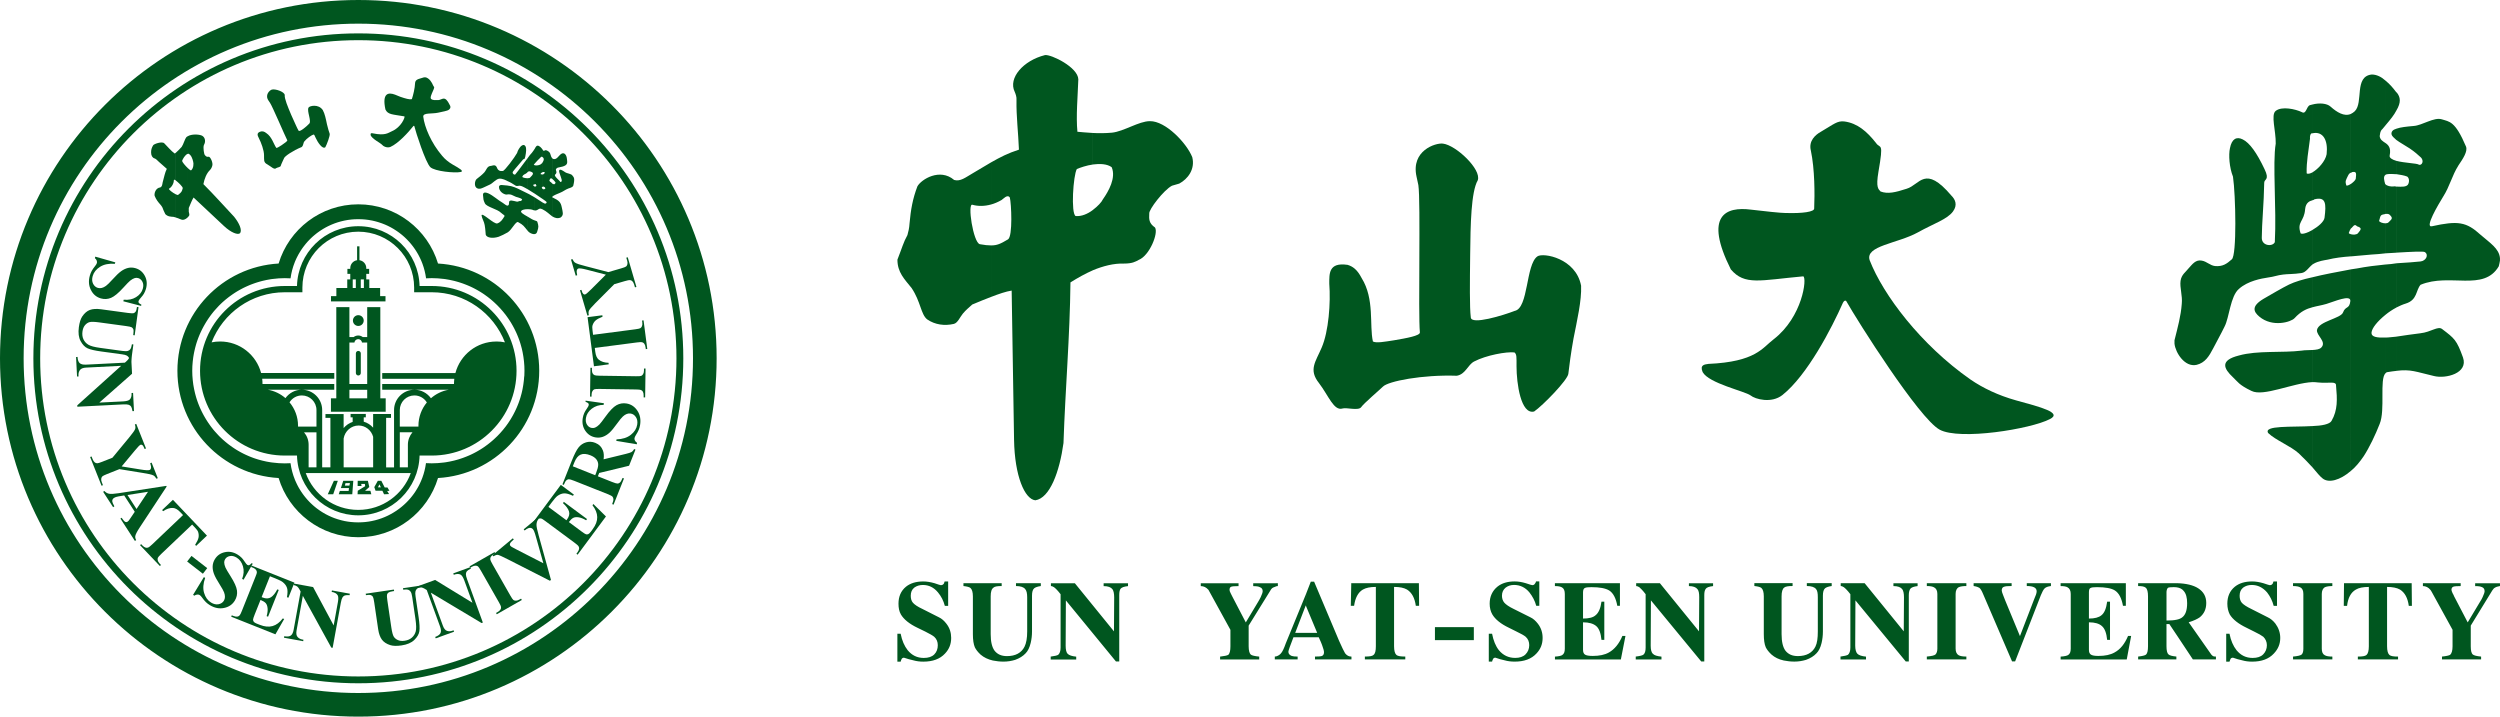
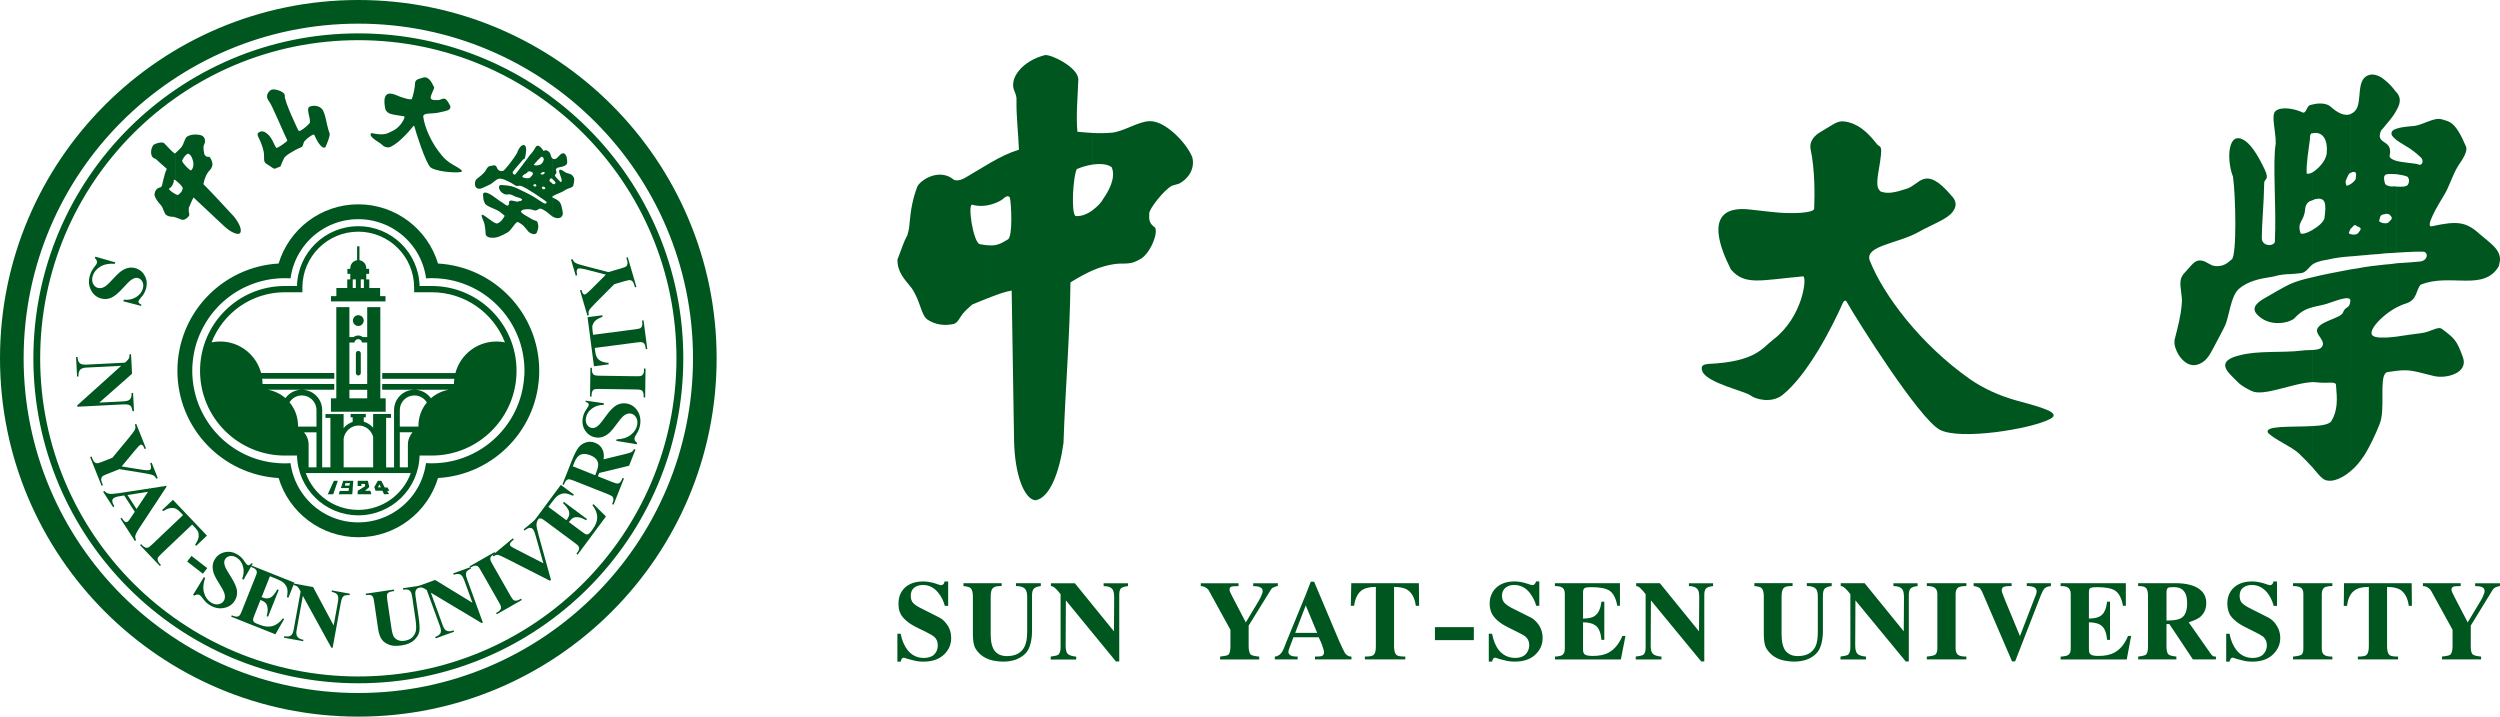
<svg xmlns="http://www.w3.org/2000/svg" id="_图层_2" viewBox="0 0 1051.51 301.43">
  <defs>
    <style>.cls-1,.cls-2{fill:#00561f;}.cls-2{fill-rule:evenodd;}</style>
  </defs>
  <g id="Layer_1">
    <g id="_横向">
      <g>
        <path class="cls-2" d="M1007.91,38.85h.13c1.66,2.04,1.92,4.21-.13,7.65v-7.65h0Zm0,28.81c3.44,.89,8.54,1.02,9.31,1.53,1.4,.77,2.67-1.66,.76-3.19-.63-.64-2.55-2.3-4.46-3.57-1.91-1.27-4.08-2.42-5.61-3.57v-4.72c1.79-.64,4.34-.89,7.27-1.15,3.69-.25,8.54-3.82,11.85-2.8,3.18,1.02,5.61,.63,10.19,11.47,.77,2.04-1.28,5.09-3.18,7.9-2.81,4.46-3.57,8.67-6.5,13.26-2.04,3.31-7.78,13-4.72,12.36,10.96-2.42,14.53-1.91,20.52,3.57,3.95,3.44,7.78,5.74,8.16,9.82v1.02c-.13,.76-.26,1.53-.51,2.42-6.38,10.83-20.65,2.67-32.89,7.77-2.04,2.3-1.27,6.38-6.25,7.91-1.27,.38-2.68,1.02-3.95,1.66v-18.61c4.34-.26,7.9-.51,10.2-.77,2.29-.26,3.57-2.8,1.78-3.95-.63-.38-5.48-.13-11.98,.25v-27.79c2.55,.13,4.08,.13,4.84-.76,.64-.9,.77-2.68-.25-3.45-1.27-.51-2.93-.76-4.59-1.02v-5.61h0Zm0,73.93c3.31-.51,6.89-1.02,10.07-1.41,4.59-.5,7.39-3.18,9.18-1.79,5.22,3.96,6.12,4.59,8.79,11.98,2.3,6.63-7.26,9.05-12.23,7.78-7.65-1.78-9.69-2.93-15.81-2.17v-14.4Zm-4.59-107.71c1.92,1.53,3.57,3.57,4.59,4.97v7.65c-.89,1.79-2.42,3.7-4.59,6.25v-18.87h0Zm0,26.26c1.27,.89,2.42,2.04,1.79,5.22-.26,1.02,1.02,1.78,2.8,2.3v5.61c-1.53-.13-3.06-.13-3.82,0-.26,0-.51,.13-.76,.26v-13.38h0Zm4.59-1.27c-1.01-.89-1.91-1.66-2.04-2.42-.13-1.14,.64-1.91,2.04-2.3v4.72h0Zm0,70.49c-1.66,.89-3.19,1.91-4.59,3.06v-21.16c1.66-.13,3.19-.25,4.59-.51v18.61h0Zm-4.59,12.62c1.4,0,2.93-.26,4.59-.38v14.4c-1.01,.12-2.29,.26-3.7,.51-.38,0-.63,.26-.89,.51v-15.04h0Zm4.59-35.69c-1.4,.13-2.93,.13-4.59,.26v-12.62c.51,0,1.02-.13,1.27-.38,.77-.89,2.17-1.53,.89-2.81-.5-.64-.89-.89-2.16-.76v-12.49c.51,.64,2.16,1.15,3.7,.89,.38,0,.64,0,.89,.13v27.79Zm-19.12-58.38c.51-.25,1.14-.63,1.66-1.14,3.69-3.69-.38-14.66,7.13-15.43,2.04,0,4.08,1.02,5.74,2.55v18.87c-.38,.51-.89,1.02-1.27,1.53-.39,.39-.89,.64-1.14,2.94,.13,1.53,1.27,2.16,2.42,2.93v13.38c-1.02,.76-.51,2.42-.13,3.82l.13,.13v12.49c-.13,0-.25,0-.38,.13-2.04,.26-1.66,.89-2.29,2.81,.12,.51,1.53,1.02,2.67,1.02v12.62c-1.91,.26-3.82,.38-5.86,.51-2.81,.26-5.74,.51-8.67,.77v-9.31c.89,.25,2.29,.25,2.93-.38,1.54-1.78,1.66-2.29-.25-2.93-.13,.13-.77-1.27-1.79,0-.38,.51-.76,.77-.89,.89v-18.74c.89-.64,1.91-1.53,2.04-2.17,.25-2.29,.38-3.19-1.53-2.81,0,.13-.25,.13-.51,.26v-24.73h0Zm14.53,84.51c-3.31,2.68-5.74,5.61-5.86,7.52-.13,1.78,2.29,2.16,5.86,2.04v15.04c-2.55,2.55,0,15.42-2.42,21.28-1.79,4.59-4.34,9.94-6.76,13.64-1.65,2.42-3.44,4.59-5.35,6.12V113.29l2.55-.38c3.95-.76,8.03-1.28,11.98-1.66v21.16Zm-30.72-88.46c2.93-.77,6.12-.51,7.65,.89,2.56,2.3,5.74,4.33,8.54,3.06v24.73c-.38,.13-.77,.38-1.15,1.14-.89,1.91-1.4,2.3-.76,4.21,.26,.26,1.14-.13,1.91-.64v18.74q-.38,.51-.89,1.91c.12,.25,.38,.39,.89,.51v9.31c-3.44,.25-6.76,.64-9.82,1.4-1.27,.25-3.82,.51-5.98,1.79-.13,.12-.26,.12-.39,.25v-14.53c2.43-1.4,4.84-3.44,5.1-5.1,.77-5.99,.63-9.05-4.33-7.77,0,.13-.26,.25-.77,.38v-11.73c2.43-1.4,5.48-4.72,5.99-7.65,.64-5.74-1.4-9.81-5.99-8.79v-12.11h0Zm16.19,154.11c-4.59,3.95-9.31,5.22-11.86,3.19-1.02-.76-2.42-2.42-4.33-4.72v-17.33c3.95-.13,7.27-.77,8.04-2.16,2.67-4.59,2.42-9.18,1.91-14.79,.12-2.16-2.81-.89-7.65-1.4-.77-.13-1.53-.13-2.29-.13v-13.51c1.66-.13,3.06-.25,3.82-1.14,2.17-2.42-2.17-4.97-1.91-7.27,.64-3.7,10.08-4.85,10.97-7.4,1.02-2.8,2.67-1.27,3.06-4.72,.38-3.06-7.01,.26-10.07,1.15-2.17,.64-4.08,.89-5.87,1.4v-12.62c4.59-1.15,10.07-2.17,16.19-3.32v84.77Zm-50.1-88.97c2.17-1.66,1.66-27.02,.51-34.8-1.53-3.82-1.91-9.17-1.27-11.98,.76-3.95,2.81-4.97,5.35-3.69,2.93,1.4,5.99,5.73,9.18,12.49,2.3,4.72-.12,4.08-.12,5.74-.13,8.67-1.02,17.34-1.02,23.07-.13,3.57,4.59,3.95,5.48,1.91,.77-14.28-1.02-33.14,.38-41.43,.12-5.35-2.16-12.11,0-13.77,2.55-2.04,8.29-.77,10.96,.51,1.91,1.15,1.91-2.43,3.44-2.93,.38-.13,.63-.13,1.02-.26v12.11h-.38c-.76,.64-.63,1.65-.63,2.3-.64,5.35-1.53,9.56-1.4,14.53,.51,.38,1.4,.13,2.42-.38v11.73c-1.02,.25-2.8,.89-3.06,3.69-.38,5.36-3.57,5.23-1.91,10.2,.64,.51,2.81-.13,4.97-1.4v14.53c-1.53,1.15-2.68,3.31-4.59,3.57-3.31,.51-5.99,.38-7.77,.64-2.42,.26-3.57,.89-6.5,1.27-2.55,.38-8.29,1.4-11.99,4.71-3.7,3.06-4.08,12.11-6.12,15.93-1.53,3.19-3.31,6.25-4.72,9.05-1.79,3.44-3.44,6.12-7.01,7.01-4.97,1.14-8.92-5.1-9.31-8.93v-1.4c1.4-5.61,2.68-10.2,3.06-15.29,.38-3.44-.9-6.89-.51-9.69,.38-2.67,2.16-3.69,3.44-5.35,1.53-1.66,2.93-3.69,5.48-3.18,2.17,.38,3.45,2.04,5.61,2.29,3.18,.26,4.84-.89,7.01-2.81h0Zm33.91,87.44c-1.53-1.65-3.44-3.7-5.73-5.86-3.57-3.19-9.69-5.49-12.87-8.54-2.04-3.31,9.94-2.42,18.61-2.93v17.33h0Zm0-35.82v-13.51c-1.53,.13-3.06,0-4.46,.26-8.16,1.01-18.61-.13-26.39,2.04-8.16,2.04-6.5,5.48-2.55,9.18,1.92,1.78,2.42,3.18,7.78,5.73,4.97,2.55,17.33-3.31,25.62-3.7h0Zm0-31.48v-12.62c-4.08,.89-7.39,1.91-9.81,3.06-2.17,1.02-8.54,4.72-10.71,5.99-5.35,3.18-4.2,5.48-1.78,7.52,5.48,4.59,13.26,2.3,14.79,.64,2.68-2.94,5.1-3.95,7.52-4.59Z" />
        <path class="cls-2" d="M750.94,89.58c7.39,.25,12.24-.51,12.11-1.91,.26-5.99,.26-16.45-1.4-24.34-1.02-4.08,1.91-6.63,4.21-7.91,5.48-3.19,6.89-4.71,9.94-4.33,5.48,.76,9.44,4.21,13.26,9.05,1.78,2.68,3.31-1.02,1.02,12.11-1.15,6.76,0,7.27,.89,8.29,3.06,1.15,6.24,.38,10.96-1.15,5.61-1.65,7.65-10.32,18.87,2.93,1.53,1.53,2.68,3.82,.63,6.63-2.42,3.31-8.16,5.1-14.78,8.8-8.54,4.71-22.31,5.61-20.26,11.72,5.73,14.66,21.54,35.56,42.32,50.1,5.35,3.69,11.85,6.75,19.11,8.79,10.71,2.93,19.63,5.23,14.4,7.9-8.03,4.21-37.99,9.05-46.4,4.46-8.67-4.72-34.67-45.89-39.26-54.05-.25-.38-.89-.38-1.4,.64-4.72,10.71-15.04,30.59-25.5,38.87-4.58,3.57-11.34,1.78-13.38,.13-2.41-1.78-17.59-5.09-20.14-9.81-1.27-3.06,.76-3.19,2.42-3.44,20.01-.89,22.69-6.76,27.4-10.32,12.24-9.43,14.15-25.88,12.49-26.51-18.23,1.65-24.6,3.95-30.47-2.94-11.34-22.69-2.17-26.51,8.54-25.11,5.35,.64,12.49,1.41,14.41,1.41Z" />
-         <path class="cls-2" d="M566.74,111.38c2.17,.64,4.08,1.91,5.99,5.61,5.48,8.79,3.18,19.76,4.72,26.64,1.4,.76,4.84,.13,8.92-.51,5.23-.89,10.96-1.91,10.84-3.31-.77-7.52,.38-55.32-.64-61.95-.13-.64-.64-2.93-.77-3.57-2.42-10.96,8.03-14.27,11.09-13.89,5.48,.64,16.32,10.84,14.66,15.43-2.8,4.84-3.06,18.48-3.19,31.48-.13,11.22-.26,22.05,.26,26.13,0,3.44,13.89-.89,18.48-2.68,5.86-1.14,4.59-19.5,9.56-22.94,2.42-1.66,16.19,.77,18.36,12.36,.25,6.25-1.66,14.4-3.19,22.18-1.02,5.61-1.91,12.23-2.17,14.79-.13,2.55-10.83,13.51-14.4,15.93-5.6,1.4-7.4-11.85-7.4-18.99,0-3.82,.13-5.1-.89-5.86-3.31-.38-11.85,1.15-16.95,3.82-2.68,1.4-3.57,5.35-7.27,5.99-14.4-.51-28.93,2.29-31.1,4.59-1.27,1.28-8.04,7.01-9.17,8.67-1.15,1.53-6.25,0-7.78,.51-3.69,1.15-5.86-5.35-9.94-10.7-4.46-5.62-1.4-8.93,1.15-14.92,2.93-6.75,3.82-18.86,3.19-26.89,0-4.2-.26-9.05,7.64-7.91Z" />
        <path class="cls-2" d="M459.67,55.93c2.42,.13,5.22,.13,8.03-.13,4.97-.51,11.34-4.84,15.93-4.84,6.63-.13,15.55,9.31,17.85,15.17,1.27,5.1-1.91,9.18-5.48,11.09l-3.06,.89c-3.44,1.78-9.82,10.07-9.56,11.72-.13,2.42-.13,4.08,2.42,5.86,1.53,2.3-2.29,11.86-6.88,13.64-1.4,.77-2.68,1.53-6.25,1.53-4.2-.13-8.66,1.02-13,2.81v-25.37c2.04-1.53,3.69-3.31,4.21-4.46,2.42-3.44,5.61-9.06,3.7-13.52-1.91-1.4-4.97-1.53-7.9-1.14v-13.26Zm-42.83,12.37c4.08-2.3,7.01-3.82,11.73-5.36-.26-6.88-1.15-14.15-1.03-20.78,.13-1.4-.38-2.67-.76-3.57-2.8-5.74,3.58-13.13,12.75-15.42,2.55-.38,13.89,5.1,14.02,10.2-.25,7.27-1.02,15.55-.38,22.05,1.66,.13,3.95,.38,6.5,.51v13.26c-2.67,.38-5.23,1.27-6.75,1.91-1.53,2.68-2.55,18.61-.51,19.76,2.42,.25,5.1-.89,7.26-2.55v25.37c-3.19,1.4-6.37,3.18-9.43,5.1-.25,23.07-2.16,44.61-2.93,67.56-1.66,12.11-5.74,23.2-11.86,24.09-4.46-.51-8.67-10.2-8.93-25.37l-1.01-62.84c-2.43,.38-5.36,1.4-8.67,2.67v-21.67c2.55,0,3.95-.64,7.14-2.55,2.04-1.28,1.4-15.17,.76-17.59-1.02-1.53-2.8,.63-3.44,1.02-1.53,.89-3.06,1.53-4.46,1.91v-17.71Zm-15.55,7.39c2.67,.76,4.72-1.02,8.03-2.93,3.06-1.78,5.35-3.19,7.52-4.46v17.71c-2.8,.77-5.48,.77-7.78,.13-2.3-1.02,.26,15.93,3.06,16.57,2.04,.38,3.44,.51,4.72,.51v21.67c-2.42,.89-5.1,2.04-7.9,3.19-1.41,1.28-2.68,2.3-3.95,3.82-1.27,1.53-2.17,3.95-3.82,4.34-3.83,.89-7.91,.38-11.22-1.92-2.67-2.16-2.67-7.39-6.5-13.13-3.06-3.82-5.99-6.63-5.99-11.98,1.91-4.84,2.55-7.39,4.21-10.33,.38-1.4,.76-2.81,.89-4.97,.51-5.61,1.27-10.2,3.31-15.55,1.66-2.93,9.43-7.78,15.43-2.68Z" />
        <path class="cls-2" d="M1051.5,245.29v1.2c-.92,.18-1.67,.37-2.03,.65-.46,.18-.83,.64-1.2,1.2l-9.06,14.79v8.69c0,1.85,.28,3.05,.93,3.51,.46,.37,1.57,.65,3.42,.83v1.2h-16.45v-1.2c1.85-.19,2.95-.46,3.42-.73,.64-.56,1.02-1.76,1.02-3.61v-6.93l-8.69-15.8c-.27-.46-.46-.83-.64-1.01-.83-1.02-1.94-1.57-3.14-1.57v-1.2h15.89v1.2c-1.67,0-2.68,.09-3.14,.28-.46,.19-.74,.65-.74,1.3,0,.27,.19,.74,.46,1.39,.37,.65,.56,1.01,.64,1.3l5.73,11,5.26-8.78c.37-.55,.74-1.2,1.02-1.85,.56-1.2,.83-2.03,.83-2.49,0-.84-.36-1.39-1.01-1.67-.74-.37-1.67-.46-2.96-.46v-1.2h10.44Zm-135.92,21.9v-6.56c.92-.18,1.75-.55,2.22-.93,1.39-1.01,2.12-2.95,2.12-6,0-2.31-.46-4.07-1.48-5.18-.64-.83-1.66-1.3-2.86-1.48v-1.75c3.88,.09,6.93,.83,8.96,2.13,2.31,1.48,3.42,3.51,3.42,6.18s-.93,4.53-2.68,6.01c-1.01,.74-2.59,1.48-4.71,2.13l9.52,13.58c.28,.37,.56,.56,.93,.74,.27,.09,.64,.09,1.01,.09v1.2h-9.7l-6.75-10.17h0Zm93.05,8.97v1.2h-16.91v-1.2c1.85,0,3.05-.19,3.61-.65,.65-.55,1.01-1.75,1.01-3.69v-24.95c-2.4,0-4.25,.37-5.45,1.11-2.13,1.2-3.33,3.52-3.7,6.84h-1.39l.1-9.52h28.46l.09,9.52h-1.3c-.46-3.32-1.66-5.54-3.69-6.84-1.29-.74-3.14-1.11-5.45-1.11v24.95c0,1.94,.37,3.14,1.02,3.69,.56,.47,1.75,.65,3.6,.65h0Zm-27.63,0v1.2h-16.54v-1.2c1.94-.19,3.24-.46,3.69-.92,.46-.56,.65-1.3,.65-2.41v-23c0-1.39-.37-2.31-1.3-2.78-.65-.37-1.66-.55-3.05-.55v-1.2h16.54v1.2c-1.38,0-2.4,.18-3.06,.46-.92,.46-1.38,1.48-1.38,2.87v23c0,1.39,.37,2.31,1.29,2.78,.65,.37,1.66,.55,3.15,.55h0Zm-23.29-21.34h-1.39c-.55-2.13-1.48-3.97-2.77-5.64-1.85-2.12-3.97-3.14-6.47-3.14-1.38,0-2.58,.37-3.6,1.11-1.01,.83-1.48,1.94-1.48,3.42,0,1.2,.28,2.22,.92,2.96,.64,.74,2.03,1.66,3.97,2.59l6.93,3.51c1.2,.55,2.31,1.48,3.23,2.67,1.3,1.76,2.03,3.79,2.03,6.01,0,2.59-.92,4.71-2.68,6.56-2.13,2.31-5.18,3.42-9.15,3.42-1.48,0-2.86-.18-4.16-.55-1.29-.27-2.59-.65-3.88-1.11-.46,0-.83,.18-1.01,.46-.19,.37-.28,.74-.46,1.2h-1.39v-11.73h1.39c.55,2.86,1.57,5.17,2.96,6.93,1.76,2.13,3.97,3.24,6.75,3.24,1.94,0,3.41-.46,4.44-1.48,1.01-1.02,1.57-2.32,1.57-3.88,0-1.39-.56-2.59-1.48-3.52-.74-.55-1.93-1.29-3.88-2.21l-3.14-1.57c-3.51-1.67-5.91-3.6-7.12-5.64-.64-1.3-1.01-2.77-1.01-4.53,0-2.96,1.01-5.36,3.15-7.12,1.84-1.48,4.24-2.22,7.29-2.22,1.48,0,3.05,.27,4.71,.74,1.67,.56,2.5,.83,2.69,.83,.64,0,1.01-.27,1.29-.74,.1-.18,.19-.46,.28-.83h1.48v10.26Zm-42.13-9.52v1.75c-.46-.09-.93-.09-1.48-.09-1.2,0-1.94,.09-2.22,.27-.37,.28-.56,.84-.64,1.67v12.1c1.76,0,3.14-.09,4.34-.37v6.56l-3.15-4.71h-1.2v9.33c0,1.76,.28,2.96,.83,3.42,.46,.46,1.57,.74,3.33,.92v1.2h-16.08v-1.2c1.76-.19,2.86-.46,3.32-.83,.56-.55,.83-1.66,.83-3.51v-20.97c0-1.85-.28-3.14-1.02-3.69-.56-.47-1.57-.65-3.14-.65v-1.2h16.26Zm-347.24,32.06v-1.2h.09v1.2h-.09Zm0-22.55h1.2c.46-3.32,1.66-5.64,3.7-6.84,1.3-.74,3.05-1.11,5.45-1.11v24.95c0,1.94-.28,3.14-1.02,3.69-.46,.47-1.66,.65-3.6,.65v1.2h17v-1.2c-1.95,0-3.14-.19-3.7-.65-.65-.55-1.02-1.75-1.02-3.69v-24.95c2.41,0,4.16,.37,5.45,1.11,2.04,1.3,3.24,3.52,3.7,6.84h1.38l-.09-9.52h-28.46v9.52h0Zm298.36-8.32v-1.2h27.44v9.52h-1.21c-.56-3.14-1.66-5.36-3.42-6.47-1.48-.92-3.97-1.38-7.49-1.38-1.39,0-2.31,.09-2.77,.37-.46,.19-.64,.83-.64,1.84v11c2.4,0,4.16-.46,5.26-1.38,1.3-1.01,2.03-2.95,2.41-5.73h1.2v16.08h-1.2c-.28-2.87-1.02-4.81-2.22-5.82-1.11-1.02-2.96-1.57-5.45-1.57v11.55c0,1.01,.27,1.66,.83,2.03,.56,.37,1.57,.56,3.15,.56,2.77,0,5.08-.46,6.84-1.48,2.4-1.3,4.25-3.61,5.64-6.93h1.3l-1.85,9.89h-27.81v-1.2c1.67-.09,2.68-.37,3.14-.65,.74-.46,1.11-1.29,1.11-2.68v-23c0-1.39-.46-2.31-1.29-2.78-.55-.37-1.57-.55-2.96-.55h0Zm-4.07-1.2v1.2c-1.3,.18-2.12,.46-2.68,1.02-.46,.46-1.01,1.47-1.57,2.86l-10.81,27.81h-1.29l-12.2-28.37c-.56-1.39-1.11-2.22-1.57-2.59-.46-.27-1.2-.55-2.4-.74v-1.2h15.99v1.2c-1.66,0-2.77,.09-3.33,.37-.55,.18-.83,.74-.83,1.57,0,.37,.28,1.11,.64,2.04,.37,1.02,.65,1.76,.83,2.12l6.19,14.97,6.01-15.62c.28-.73,.56-1.29,.74-1.84,.19-.56,.28-1.02,.28-1.39,0-1.48-1.39-2.22-4.16-2.22v-1.2h10.16Zm-35.57,30.86v1.2h-16.63v-1.2c2.03-.19,3.24-.46,3.69-.92,.47-.56,.74-1.3,.74-2.41v-23c0-1.39-.47-2.31-1.39-2.78-.64-.37-1.66-.55-3.04-.55v-1.2h16.63v1.2c-1.48,0-2.49,.18-3.14,.46-.93,.46-1.38,1.48-1.38,2.87v23c0,1.39,.46,2.31,1.29,2.78,.65,.37,1.76,.55,3.23,.55h0Zm-52.94,1.2v-1.2c1.57-.19,2.59-.46,3.13-.73,.65-.56,1.02-1.58,1.02-3.05v-22.45c-1.2-1.57-2.13-2.49-2.77-2.96-.46-.28-.83-.46-1.29-.46v-1.2h10.07l16.45,20.24,.09-14.32c0-1.67-.27-2.78-.74-3.42-.65-.83-1.84-1.29-3.7-1.29v-1.2h10.17v1.2c-1.57,.18-2.59,.55-3.05,1.11-.37,.56-.65,1.39-.65,2.68v27.91h-1.29l-21.16-25.69-.09,19.04c0,1.66,.37,2.87,.93,3.42,.65,.65,1.85,1.01,3.61,1.2v1.2h-10.72Zm-3.7-32.06v1.2c-1.38,.18-2.31,.55-2.77,.93-.64,.55-.93,1.57-.93,3.14v15.06c0,1.66-.19,3.24-.55,4.8-.46,1.94-1.2,3.42-2.13,4.34-1.11,1.2-2.58,2.12-4.43,2.78-1.57,.46-3.14,.73-4.9,.73-1.57,0-3.05-.18-4.44-.46-2.13-.46-3.79-1.3-5.17-2.5-1.21-1.11-1.94-2.12-2.41-3.05-.56-1.29-.83-3.14-.83-5.55v-15.89c0-1.76-.37-2.96-1.01-3.51-.37-.37-1.38-.65-2.96-.83v-1.2h16.08v1.2c-1.76,0-2.96,.18-3.52,.65-.74,.56-1.11,1.75-1.11,3.69v15.89c0,3.24,.56,5.55,1.66,7.02,1.21,1.48,2.87,2.22,5.18,2.22,3.61,0,6.1-1.38,7.39-3.98,.74-1.47,1.01-3.6,1.01-6.37v-14.41c0-1.67-.18-2.78-.74-3.42-.65-.83-1.94-1.29-3.88-1.29v-1.2h10.43Zm-82.42,32.06v-1.2c1.67-.19,2.69-.46,3.15-.73,.74-.56,1.01-1.58,1.01-3.05v-22.45c-1.2-1.57-2.12-2.49-2.68-2.96-.46-.28-.93-.46-1.3-.46v-1.2h9.98l16.45,20.24,.09-14.32c0-1.67-.19-2.78-.74-3.42-.64-.83-1.85-1.29-3.6-1.29v-1.2h10.17v1.2c-1.58,.18-2.68,.55-3.05,1.11-.46,.56-.65,1.39-.65,2.68v27.91h-1.29l-21.16-25.69-.09,19.04c0,1.66,.28,2.87,.93,3.42,.55,.65,1.75,1.01,3.6,1.2v1.2h-10.82Zm-34-30.86v-1.2h27.35v9.52h-1.11c-.56-3.14-1.67-5.36-3.42-6.47-1.57-.92-3.97-1.38-7.48-1.38-1.39,0-2.31,.09-2.77,.37-.47,.19-.74,.83-.74,1.84v11c2.5,0,4.25-.46,5.26-1.38,1.3-1.01,2.13-2.95,2.5-5.73h1.19v16.08h-1.19c-.28-2.87-1.02-4.81-2.22-5.82-1.2-1.02-3.04-1.57-5.54-1.57v11.55c0,1.01,.27,1.66,.83,2.03,.56,.37,1.67,.56,3.24,.56,2.77,0,5.08-.46,6.84-1.48,2.31-1.3,4.25-3.61,5.64-6.93h1.3l-1.94,9.89h-27.72v-1.2c1.66-.09,2.68-.37,3.05-.65,.74-.46,1.1-1.29,1.1-2.68v-23c0-1.39-.37-2.31-1.2-2.78-.64-.37-1.57-.55-2.96-.55h0Zm-6.56,8.32h-1.29c-.56-2.13-1.57-3.97-2.87-5.64-1.75-2.12-3.97-3.14-6.47-3.14-1.39,0-2.5,.37-3.51,1.11-1.01,.83-1.57,1.94-1.57,3.42,0,1.2,.37,2.22,1.02,2.96,.65,.74,1.94,1.66,3.88,2.59l7.02,3.51c1.2,.55,2.22,1.48,3.15,2.67,1.38,1.76,2.03,3.79,2.03,6.01,0,2.59-.84,4.71-2.59,6.56-2.13,2.31-5.18,3.42-9.15,3.42-1.57,0-2.96-.18-4.25-.55-1.29-.27-2.59-.65-3.88-1.11-.46,0-.74,.18-.92,.46-.19,.37-.38,.74-.47,1.2h-1.38v-11.73h1.38c.56,2.86,1.48,5.17,2.87,6.93,1.76,2.13,4.07,3.24,6.84,3.24,1.85,0,3.33-.46,4.35-1.48,1.01-1.02,1.57-2.32,1.57-3.88,0-1.39-.46-2.59-1.48-3.52-.65-.55-1.94-1.29-3.88-2.21l-3.15-1.57c-3.51-1.67-5.82-3.6-7.02-5.64-.74-1.3-1.11-2.77-1.11-4.53,0-2.96,1.11-5.36,3.24-7.12,1.85-1.48,4.25-2.22,7.3-2.22,1.48,0,3.05,.27,4.62,.74,1.66,.56,2.59,.83,2.77,.83,.56,0,.93-.27,1.19-.74,.19-.18,.28-.46,.37-.83h1.39v10.26h0Zm-27.54,8.97v5.45h-16.36v-5.45h16.36Zm-51.56-18.48v9.52h-.19l.19-9.52h0Zm0,30.86c-1.01,0-1.85-.46-2.59-1.39-.46-.73-1.29-2.49-2.5-5.17l-10.53-24.95h-1.39l-1.94,4.99v5.45l4.62,11.09h-4.62v1.85h5.27c.74,1.57,1.2,2.68,1.39,3.23,.55,1.48,.83,2.5,.83,3.05,0,.83-.28,1.3-.83,1.58-.46,.18-1.48,.27-2.96,.27v1.2h15.25v-1.2Zm-18.94-26.52v5.45l-.19-.46-4.44,11.55h4.62v1.85h-5.36c-.74,1.85-1.2,3.23-1.57,4.16-.37,1.02-.56,1.66-.56,1.94,0,.83,.47,1.38,1.39,1.76,.55,.18,1.39,.27,2.5,.27v1.2h-8.96v-1.3c.93-.28,1.57-.74,2.12-1.48,.46-.55,1.11-1.85,1.85-3.97l8.6-20.98h0Zm-12.57-3.05v-1.3h.64v1.2c-.19,0-.37,.09-.64,.09Zm0-1.3v1.3c-.56,.18-1.02,.37-1.39,.56-.37,.18-.83,.64-1.1,1.2l-9.15,14.79v8.69c0,1.85,.37,3.05,.92,3.51,.47,.37,1.67,.65,3.52,.83v1.2h-16.45v-1.2c1.75-.19,2.95-.46,3.42-.73,.65-.56,.92-1.76,.92-3.61v-6.93l-8.68-15.8c-.28-.46-.46-.83-.56-1.01-.92-1.02-1.93-1.57-3.23-1.57v-1.2h15.89v1.2c-1.67,0-2.68,.09-3.14,.28-.46,.19-.65,.65-.65,1.3,0,.27,.1,.74,.46,1.39,.27,.65,.56,1.01,.65,1.3l5.73,11,5.26-8.78c.37-.55,.65-1.2,1.01-1.85,.56-1.2,.83-2.03,.83-2.49,0-.84-.37-1.39-1.11-1.67-.65-.37-1.66-.46-2.87-.46v-1.2h9.71Zm0,30.77c-.19,0-.38,.09-.64,.09v1.2h.64v-1.3h0Zm-94.9,1.3v-1.2c1.57-.19,2.68-.46,3.14-.73,.65-.56,1.02-1.58,1.02-3.05v-22.45c-1.21-1.57-2.13-2.49-2.78-2.96-.46-.28-.83-.46-1.29-.46v-1.2h10.07l16.45,20.24,.09-14.32c0-1.67-.28-2.78-.74-3.42-.65-.83-1.85-1.29-3.7-1.29v-1.2h10.26v1.2c-1.66,.18-2.68,.55-3.14,1.11-.37,.56-.55,1.39-.55,2.68v27.91h-1.38l-21.07-25.69-.09,19.04c0,1.66,.28,2.87,.84,3.42,.64,.65,1.85,1.01,3.6,1.2v1.2h-10.72Zm-4.16-32.06v1.2c-1.38,.18-2.31,.55-2.77,.93-.65,.55-.93,1.57-.93,3.14v15.06c0,1.66-.19,3.24-.56,4.8-.46,1.94-1.2,3.42-2.12,4.34-1.11,1.2-2.59,2.12-4.44,2.78-1.57,.46-3.14,.73-4.9,.73-1.57,0-2.96-.18-4.44-.46-2.04-.46-3.79-1.3-5.18-2.5-1.2-1.11-1.94-2.12-2.4-3.05-.55-1.29-.83-3.14-.83-5.55v-15.89c0-1.76-.37-2.96-1.01-3.51-.37-.37-1.39-.65-2.96-.83v-1.2h16.08v1.2c-1.76,0-2.96,.18-3.42,.65-.83,.56-1.2,1.75-1.2,3.69v15.89c0,3.24,.56,5.55,1.67,7.02,1.2,1.48,2.87,2.22,5.18,2.22,3.6,0,6.1-1.38,7.39-3.98,.73-1.47,1.11-3.6,1.11-6.37v-14.41c0-1.67-.27-2.78-.83-3.42-.64-.83-1.94-1.29-3.88-1.29v-1.2h10.44Zm-38.99,9.52h-1.38c-.56-2.13-1.48-3.97-2.87-5.64-1.75-2.12-3.88-3.14-6.37-3.14-1.39,0-2.59,.37-3.61,1.11-1.02,.83-1.48,1.94-1.48,3.42,0,1.2,.27,2.22,.93,2.96,.65,.74,1.94,1.66,3.97,2.59l6.93,3.51c1.2,.55,2.22,1.48,3.14,2.67,1.39,1.76,2.03,3.79,2.03,6.01,0,2.59-.83,4.71-2.58,6.56-2.12,2.31-5.18,3.42-9.15,3.42-1.48,0-2.86-.18-4.16-.55-1.29-.27-2.59-.65-3.97-1.11-.37,0-.74,.18-.93,.46-.18,.37-.37,.74-.46,1.2h-1.38v-11.73h1.38c.56,2.86,1.57,5.17,2.96,6.93,1.76,2.13,3.98,3.24,6.74,3.24,1.94,0,3.42-.46,4.44-1.48,1.01-1.02,1.48-2.32,1.48-3.88,0-1.39-.47-2.59-1.48-3.52-.65-.55-1.95-1.29-3.79-2.21l-3.23-1.57c-3.51-1.67-5.82-3.6-7.02-5.64-.74-1.3-1.01-2.77-1.01-4.53,0-2.96,1.01-5.36,3.14-7.12,1.84-1.48,4.25-2.22,7.3-2.22,1.48,0,3.05,.27,4.71,.74,1.57,.56,2.5,.83,2.68,.83,.56,0,1.02-.27,1.3-.74,.09-.18,.18-.46,.28-.83h1.48v10.26Z" />
      </g>
      <g>
        <path class="cls-2" d="M221.97,87.98v-6.59c-3.08-1.58-5.45-2.73-6.94-3.08-.71-.18-2.73-.44-3.43-.44-1.67-.26-1.85,.44-1.67,1.32,.44,1.94,2.55,2.72,3.16,2.64,1.93-.35,2.55,.44,3.95,.97,.88,.26,3.08,.79,2.46,1.4-.7,.71-.79,.09-1.5,.53-.61,.44-2.89-.88-3.69-.18-.43,.44,.09,1.76-.79,1.94-.52,.09-1.32-.7-2.02-1.14-2.02-1.14-4.13-3.16-6.15-4.04-2.2-.88-2.38,.17-2.11,1.58,.08,.79,0,1.14,.7,2.63,.79,1.58,5.19,2.37,6.77,3.96,.97,.88,1.85,1.15,1.41,1.58-.79,1.32-1.49,2.38-2.9,2.9-1.32,.61-6.59-4.92-6.68-3.34,.17,1.23,1.14,2.72,1.32,4.04,.35,1.93,.35,3.51,.44,4.04,.35,1.23,2.72,1.76,5.45,.88,1.15-.43,2.55-1.14,3.78-1.84,1.67-.97,3.43-4.84,4.4-4.31,2.29,1.23,2.37,1.67,4.05,3.69h0v-5.97c-1.76-.97-3.25-1.85-2.73-2.46,.35-.44,1.41-.71,2.73-.71Zm-10.46-16.08c.71,0,4.92-5.63,5.98-7.56,.26-1.14,1.14-2.37,1.67-2.9,.88-.7,1.5-.53,1.85,.09,.44,.79,.35,2.29-.09,4.39-.26,1.41-.7,.79-.97,1.23-1.49,1.85-3.16,3.61-4.13,4.93-.62,.69,.35,1.58,.88,1.31,1.76-2.11,3.69-4.92,5.27-6.94v5.89l-.09,.09c-1.06,1.14-1.67,.61-2.2,1.93,.09,.35,1.32,.61,2.29,.61v4.66c-.53-.35-1.14-.62-1.58-.88-.35-.18-.97-.53-1.67-.62-.53-.08-1.23,.27-1.76,0-.79-.44-1.41-.88-1.84-1.14-.53-.35-.88-.43-1.59-.79-.7-.35-2.11-1.14-3.51-1.05-1.32,.09-2.9,2.02-3.95,2.46-.97,.44-1.85,.88-2.64,1.23-.97,.44-1.75,.79-2.72,.35-1.41-.62-1.05-3.16-.26-3.87,1.23-.97,2.28-1.76,3.25-2.81,.61-.7,.97-1.67,1.49-2.2,.53-.52,1.14-.52,1.67-.61,.61-.18,1.32-.35,1.76,.17,.44,.44,.44,1.06,.88,1.5,.61,.61,1.14,.61,2.02,.53h0Zm10.46,19.25c.53,.35,1.14,.7,1.76,1.05,.44,.26,.79,.35,1.23,.53v5.72c-1.05,.17-2.37-.53-2.99-1.32v-5.97Zm2.99-2.64v-5.45c-.88-.53-1.67-.96-2.46-1.41l-.53-.26v6.59c.79,0,1.76,.09,2.46,.44,.18,0,.36,.09,.53,.09h0Zm-2.99-22.06c.61-.88,1.23-1.67,1.76-2.2,.44-.53,.88-1.23,1.23-1.76v6.24c-.17,.17-.26,.35-.44,.53,.09,.09,.18,.17,.44,.26v8c-.44,.09-.35,0-.7,.26-.09,.17,.35,.62,.7,.7v2.99l-.17-.09c-.97-.62-1.94-1.23-2.81-1.76v-4.66c.44,0,.88-.09,1.05-.35,1.14-1.14,1.67-1.85,.36-2.37-.09,.08-.71-.53-1.41,.08v-5.89h0Zm6.24,17.23v-4.22c-.17-.18-.35-.53-.35-.62,.18-.18,.26-.26,.35-.26v-5.19c-.35,0-.79-.09-.88-.17,.27-.53,.35-.53,.88-.79h0v-4.13c-.09,.17-.26,.44-.53,.61-.61,.62-2.02,.79-2.72,.62v8l.09-.09c.44-.09,.35,.35,.44,.35,.26,.44,.17,.53-.44,.7h-.09v2.99c1.23,.79,2.37,1.58,3.25,2.2Zm-3.25,9.05c.53,.18,.97,.26,1.06,.62,.52,1.75,.61,2.01-.09,4.13-.18,.62-.53,.88-.97,.97v-5.72h0Zm3.25-4.66c-.26-.18-.61-.26-1.06-.35-.7,.09-1.23,.97-2.2,.79v-5.45c1.23,.79,2.46,1.58,3.25,2.11v2.9h0Zm-3.25-25.58c.35-.7,.71-1.23,1.14-1.23,.79,0,1.67,.97,2.11,1.67v3.17c-.09-.09-.26-.18-.44-.18-.27,0-.35,.27-.44,.35-.88,.88-1.67,1.58-2.37,2.47v-6.24h0Zm3.25,.44c.09,.09,.18,.18,.18,.26,.26,.62,.88-.17,1.32,0,.88,.26,1.67,.97,1.76,1.58,.18,.7,.44,1.49,.88,1.85v8.7c-.18-.09-.26-.18-.36-.27-.52-.26-.7,.35-.88,.71-.09,.26,.18,.7,.62,.88,.26,.26,.44,.44,.61,.61v5.45c-.09,.09-.09,.27,0,.35v8c-1.23-.88-2.46-2.2-4.13-2.99v-2.9c.26,.08,.44,.27,.61,.35,.53,.35,1.23,0,1.06-.52,0-.18-.7-.62-1.67-1.32v-4.22c.18,.08,.26,.18,.44,.18,.27-.09,.71,0,.71-.44-.09-.26-.09-.44-.53-.62-.26-.17-.44-.17-.61,0v-5.19c.26,0,.35-.09,.44-.17,.53-.45,.71-.61,.17-.88-.09,.09-.17-.08-.61,.09v-4.13c.61-.88,.71-1.67,0-2.2v-3.17Zm4.13,20.13h.09c2.81,1.32,3.43,2.03,3.87,4.22,.35,1.84,.96,3.16-.52,4.22-1.32,.53-2.38,.17-3.43-.44v-8Zm0-16.43c.27,.26,.62,.35,1.05,.26,1.5-.17,2.38-3.25,4.13-2.2,.97,.79,.97,2.46,1.05,3.43,0,1.23-.79,1.84-3.87,2.37-.17,.09-.26,0-.79,.52-.44,.7,.79,1.41-.44,2.46-.61,.53,1.93,2.55,2.11,2.9,.18,.44,.79,.09,.7-.61-.08-.18-.18-.88-.44-1.49-.35-1.06-.88-2.2-.61-2.64,.26-.62,1.32,0,2.46,.79,.88,.61,2.55,.61,3.07,1.41,.62,.79,1.14,1.14,.35,4.3-.18,.53-1.14,.88-2.02,1.14-1.4,.53-2.2,1.32-3.6,1.85-.79,.35-2.72,1.05-3.16,1.58v-5.45c.27,.17,.53,.26,.79,.26,.26-.09,.62-.53,.53-.79-.35-.53-.88-1.06-1.32-1.41v-8.7h0Z" />
        <path class="cls-2" d="M169.93,41.22c1.94,.61,3.26,.71,3.34,.35,.52-1.59,1.23-4.39,1.32-6.68,.09-1.14,1.06-1.58,1.76-1.76,1.67-.52,2.2-.79,2.98-.52,1.41,.61,2.2,1.84,2.9,3.43,.27,.79,.97-.09-.61,3.34-.7,1.67-.52,1.93-.26,2.28,.7,.53,1.58,.44,2.99,.44,1.68-.09,2.73-2.29,4.84,2.11,.35,.53,.44,1.23-.27,1.85-.88,.7-2.55,.79-4.57,1.32-2.64,.61-6.42-.09-6.33,1.67,.53,4.4,3.34,11.08,7.91,16.44,1.14,1.4,2.72,2.72,4.57,3.78,2.64,1.5,4.83,2.72,3.26,3.07-2.46,.53-10.81-.26-12.75-2.02-2.02-1.93-6.15-14.77-6.76-17.32-.09-.08-.27-.18-.45,.09-2.02,2.55-6.24,7.21-9.58,8.7-1.49,.61-3.16-.35-3.6-.97-.52-.61-4.39-2.55-4.75-4.05-.09-.88,.44-.79,.88-.7,5.45,1.14,6.59-.27,8.09-.88,3.95-1.67,5.63-5.98,5.27-6.24-5.1-.88-6.95-.7-8-2.9-1.5-6.95,1.23-7.3,4.04-6.24,1.41,.62,3.25,1.32,3.78,1.41Z" />
        <path class="cls-2" d="M109.81,55.28c.7-.09,1.32,0,2.2,.7,2.38,1.58,3.08,4.66,4.22,6.24,.44,0,1.23-.53,2.2-1.14,1.23-.88,2.64-1.76,2.38-2.12-.97-1.85-6.15-14.06-7.21-15.65-.09-.17-.44-.61-.52-.79-1.93-2.55,.35-4.57,1.23-4.83,1.4-.44,5.36,.88,5.45,2.28-.17,1.5,1.32,5.01,2.72,8.35,1.32,2.81,2.46,5.63,3.08,6.59,.35,.88,3.43-1.76,4.4-2.81,1.32-.88-1.06-5.45-.18-6.86,.35-.7,4.13-1.67,5.98,1.05,.88,1.58,1.32,3.87,1.76,5.98,.35,1.5,.88,3.34,1.14,3.96,.27,.7-1.23,4.66-1.84,5.71-1.23,.97-3.25-2.19-4.05-3.96-.44-.97-.53-1.32-.88-1.41-.88,.26-2.9,1.67-3.87,2.9-.53,.62-.35,1.76-1.15,2.38-3.69,1.49-7.12,3.87-7.38,4.65-.18,.44-1.32,2.73-1.41,3.26-.09,.52-1.58,.7-1.93,.97-.79,.79-2.02-.62-3.69-1.58-1.76-.88-1.32-2.02-1.41-3.87,0-2.02-1.14-5.19-2.19-7.21-.53-1.05-1.14-2.28,.97-2.8Z" />
        <path class="cls-2" d="M67.44,78.84c.71-.35,.79-1.06,.97-2.11,.79-2.81,.87-3.87,1.75-5.72-1.41-1.32-2.99-2.55-4.31-3.87-.26-.26-.61-.44-.88-.53-.88-.26-1.41-1.23-1.41-2.37v-.36c0-.87,.26-1.84,.88-2.8,.35-.53,3.69-1.76,4.66-.8,1.41,1.41,2.9,3.25,4.4,4.3,.09-.08,.26-.26,.44-.35v11.69c-.17-.17-.35-.27-.44-.35-.53,0-.44,.7-.44,.97-.35,1.32-1.06,2.28-1.93,2.81-.52,.17,1.5,1.76,2.81,2.37v9.76c-.26-.09-.53-.17-.88-.26-1.32-.09-2.46-.09-3.52-1.15-.61-1.31-.96-1.94-1.23-2.81-.17-.35-.44-.7-.79-1.14-1.05-1.15-1.84-2.2-2.46-3.7-.27-.88,.26-3.34,2.37-3.6Zm6.51-14.59c.7-.62,1.58-1.49,2.46-2.46,.79-1.14,1.23-3.16,2.02-4.13,.18-.18,.36-.27,.53-.35v7.38c-1.14,.44-2.11,2.2-2.37,2.99,.09,.52,1.32,2.02,2.37,2.99v20.74c-.53,.53-1.23,.97-1.93,1.05-.79,.09-1.67-.61-3.08-.97v-9.76c.44,.26,.88,.35,1.06,.17,1.32-1.06,1.49-1.31,1.85-2.72,.17-.53-1.85-2.46-2.9-3.25v-11.69Zm5.01-6.94c1.58-.97,4.57-.88,5.98-.27,1.32,.7,1.5,2.2,1.14,3.25l-.35,.8c-.35,1.05,.09,3.87,.44,4.13,.44,.53,.79,.88,1.67,.7,.7,.09,1.93,2.73,1.4,3.96-.17,.44-.26,.88-.88,1.59-1.49,1.41-2.37,3.69-2.81,5.97,4.57,4.57,8.53,9.05,12.92,13.72,2.11,2.64,3.52,5.62,2.46,6.94-.88,.79-3.69-.18-6.77-3.08l-12.74-11.95c-.62,.97-1.23,2.55-2.02,4.4v1.58c.09,.53,.35,1.14,.18,1.58-.18,.26-.35,.53-.62,.79v-20.74c.62,.61,1.23,1.05,1.4,.97,1.06-.79,1.15-2.9,.88-3.69-.26-1.14-.79-2.81-2.02-3.34-.09,.09-.18,.09-.26,.09v-7.38Z" />
        <path class="cls-2" d="M150.71,0C67.48,0,0,67.48,0,150.71s67.48,150.71,150.71,150.71,150.71-67.48,150.71-150.71S233.95,0,150.71,0Zm0,291.48c-77.74,0-140.77-63.02-140.77-140.77S72.97,9.95,150.71,9.95s140.77,63.02,140.77,140.76-63.03,140.77-140.77,140.77Zm0-277.44C75.23,14.04,14.04,75.23,14.04,150.71s61.19,136.68,136.68,136.68,136.68-61.19,136.68-136.68S226.19,14.04,150.71,14.04Zm0,270.48c-73.9,0-133.81-59.91-133.81-133.81S76.81,16.9,150.71,16.9s133.81,59.91,133.81,133.81-59.91,133.81-133.81,133.81Z" />
        <g>
          <path class="cls-1" d="M59.33,128.66l-7.47-1.94,.19-.67c1.95,.21,3.67-.14,5.16-1.06,1.49-.92,2.44-2.1,2.85-3.54,.32-1.12,.27-2.09-.14-2.91-.41-.82-1.01-1.34-1.78-1.57-.49-.14-.96-.15-1.41-.03-.61,.17-1.26,.54-1.96,1.09-.51,.41-1.49,1.41-2.94,3.01-2.03,2.24-3.74,3.65-5.13,4.24-1.4,.57-2.83,.65-4.29,.23-1.86-.53-3.26-1.71-4.18-3.55-.93-1.83-1.07-3.87-.43-6.1,.2-.7,.46-1.34,.78-1.92,.32-.58,.81-1.29,1.47-2.12,.37-.46,.6-.86,.7-1.2,.08-.29,.06-.62-.07-1-.13-.38-.39-.73-.78-1.06l.18-.61,8.41,2.4-.17,.61c-2.5-.19-4.57,.22-6.21,1.24-1.63,1.02-2.68,2.33-3.13,3.91-.35,1.23-.29,2.3,.16,3.22,.46,.92,1.14,1.5,2.02,1.76,.52,.15,1.07,.16,1.64,.02,.57-.14,1.16-.43,1.77-.87,.61-.44,1.47-1.29,2.59-2.53,1.57-1.74,2.84-2.96,3.79-3.64,.95-.69,1.93-1.14,2.93-1.38,1-.23,2.02-.2,3.06,.1,1.78,.5,3.1,1.59,3.98,3.25,.88,1.66,1.03,3.48,.47,5.46-.21,.72-.5,1.4-.86,2.03-.28,.48-.7,1.04-1.27,1.67-.57,.64-.89,1.1-.98,1.4-.08,.28-.06,.53,.07,.75,.13,.21,.51,.49,1.13,.82l-.14,.5Z" />
-           <path class="cls-1" d="M58.26,129.19l-1.61,11.85-.63-.09,.08-.59c.12-.89,.11-1.52-.03-1.87-.14-.36-.37-.63-.67-.82-.31-.19-1.12-.37-2.43-.54l-11.24-1.53c-2.05-.28-3.44-.31-4.14-.09-.71,.22-1.33,.65-1.87,1.3-.54,.65-.88,1.52-1.03,2.6-.17,1.24-.04,2.34,.4,3.29,.44,.95,1.12,1.71,2.05,2.28,.92,.57,2.6,1.02,5.04,1.35l9.36,1.28c1.03,.14,1.78,.13,2.24-.02,.47-.15,.81-.38,1.02-.69,.33-.47,.56-1.17,.68-2.1l.62,.09-1.08,7.94-.63-.09,.06-.47c.09-.64,.03-1.2-.17-1.66-.2-.46-.55-.83-1.04-1.09-.34-.2-.98-.36-1.91-.49l-8.72-1.19c-2.7-.37-4.62-.81-5.77-1.33-1.15-.52-2.13-1.54-2.94-3.05-.82-1.51-1.06-3.46-.74-5.84,.27-1.99,.75-3.49,1.42-4.5,.93-1.38,1.99-2.3,3.2-2.75s2.77-.55,4.68-.29l11.24,1.53c1.32,.18,2.15,.22,2.49,.11,.34-.1,.64-.32,.87-.66,.24-.34,.42-.99,.54-1.96l.63,.09Z" />
          <path class="cls-1" d="M55.55,157.19l-13.77,12.14,9.95-.5c1.39-.07,2.32-.32,2.79-.74,.63-.58,.9-1.51,.82-2.8l.63-.03,.39,7.64-.63,.03c-.17-.97-.37-1.62-.59-1.94-.22-.33-.55-.57-1.01-.74-.46-.16-1.24-.22-2.33-.16l-19.27,.98-.03-.58,18.47-16.63-14.71,.75c-1.33,.07-2.21,.42-2.65,1.05-.44,.63-.63,1.34-.6,2.13l.03,.55-.63,.03-.42-8.21,.63-.03c.07,1.28,.38,2.15,.92,2.62,.54,.47,1.42,.68,2.65,.62l16.33-.83,.59-.52c.59-.52,.97-.98,1.14-1.36,.17-.38,.25-.93,.24-1.64l.63-.03,.42,8.21Z" />
          <path class="cls-1" d="M66.38,201.12l-.59,.23c-.38-.67-.8-1.13-1.27-1.39-.66-.35-2.2-.71-4.64-1.07l-9.65-1.57-5.21,2.07c-1.11,.44-1.78,.77-2,1-.22,.22-.37,.55-.44,.97-.07,.42,0,.92,.24,1.5l.48,1.21-.59,.23-4.8-12.08,.59-.23,.45,1.13c.25,.63,.56,1.09,.93,1.38,.26,.22,.6,.33,1.02,.35,.3,.02,.99-.19,2.07-.62l4.32-1.71,7.21-8.73c1.42-1.73,2.21-2.86,2.37-3.41s.11-1.16-.15-1.85l.59-.23,4.1,10.32-.59,.24-.18-.46c-.25-.63-.51-1.03-.79-1.2-.28-.18-.52-.23-.72-.15-.38,.15-1.17,.95-2.37,2.41l-5.59,6.72,8.04,1.3c1.97,.33,3.21,.39,3.73,.19,.29-.11,.47-.34,.55-.69,.12-.46,.02-1.19-.31-2.17l.59-.23,2.61,6.57Z" />
          <path class="cls-1" d="M56.68,215.25l-4.45-6.87-2.42,.41c-.81,.14-1.41,.34-1.82,.61-.55,.35-.81,.84-.78,1.44,.02,.35,.31,1.07,.89,2.13l-.53,.35-4.19-6.47,.53-.34c.56,.63,1.22,1.02,1.98,1.16,.77,.14,2.1,.07,4.01-.23l20.03-3.08,.17,.27-11.41,17.34c-1.08,1.64-1.67,2.81-1.79,3.5-.09,.52,.04,1.09,.37,1.71l-.53,.34-6.09-9.41,.53-.34,.25,.39c.49,.76,.94,1.22,1.35,1.39,.29,.11,.58,.08,.86-.11,.17-.11,.33-.26,.48-.43,.07-.07,.34-.45,.8-1.13l1.75-2.6Zm.75-1.17l4.82-7.23-8.63,1.35,3.8,5.88Z" />
          <path class="cls-1" d="M87.05,225.28l-4.55,4.32-.42-.45c.8-1.26,1.27-2.27,1.42-3.03,.15-.76,.1-1.54-.16-2.37-.15-.45-.6-1.08-1.34-1.86l-1.19-1.25-12.95,12.31c-.86,.82-1.35,1.37-1.47,1.67-.12,.3-.14,.66-.04,1.09,.1,.43,.38,.88,.83,1.37l.53,.56-.46,.44-8.35-8.79,.46-.43,.53,.56c.46,.49,.92,.79,1.38,.93,.32,.1,.68,.08,1.08-.06,.28-.1,.84-.55,1.69-1.34l12.95-12.31-1.15-1.21c-1.07-1.13-2.1-1.72-3.06-1.78-1.35-.08-2.73,.37-4.15,1.36l-.45-.47,4.55-4.32,14.33,15.08Z" />
          <path class="cls-1" d="M85.34,241.32l-6.63-5.14,1.83-2.36,6.62,5.14-1.82,2.35Z" />
          <path class="cls-1" d="M106.29,237.13l-3.85,6.7-.6-.36c.72-1.83,.84-3.58,.35-5.26-.49-1.68-1.38-2.91-2.67-3.69-.99-.6-1.94-.82-2.84-.64-.9,.18-1.56,.61-1.98,1.3-.27,.44-.4,.89-.4,1.35,0,.63,.18,1.36,.53,2.18,.26,.6,.97,1.81,2.13,3.63,1.62,2.55,2.53,4.58,2.72,6.08,.18,1.49-.12,2.9-.92,4.2-1.01,1.65-2.52,2.69-4.53,3.09-2.01,.41-4.02,.01-6-1.2-.62-.38-1.17-.8-1.65-1.27-.48-.46-1.03-1.13-1.65-1.99-.35-.48-.67-.81-.98-.99-.25-.15-.58-.22-.98-.19-.4,.02-.81,.18-1.23,.47l-.54-.33,4.55-7.47,.54,.33c-.85,2.36-1,4.47-.45,6.31,.55,1.85,1.53,3.2,2.94,4.06,1.09,.67,2.14,.9,3.15,.7,1.01-.2,1.75-.7,2.23-1.48,.29-.47,.44-.99,.45-1.58,.02-.59-.11-1.23-.37-1.94-.27-.7-.85-1.76-1.75-3.17-1.26-1.98-2.1-3.52-2.5-4.62-.41-1.1-.59-2.16-.55-3.19,.05-1.02,.35-2,.91-2.93,.96-1.58,2.35-2.57,4.19-2.97,1.83-.41,3.63-.08,5.39,1,.64,.39,1.22,.84,1.73,1.37,.39,.4,.81,.95,1.28,1.66,.47,.72,.83,1.16,1.09,1.31,.25,.16,.5,.2,.74,.13,.24-.07,.6-.36,1.09-.87l.44,.26Z" />
          <path class="cls-1" d="M113.53,242.4l-3.49,8.75,.43,.17c1.37,.54,2.52,.51,3.48-.1,.96-.62,1.85-1.72,2.68-3.33l.61,.24-4.49,11.26-.6-.24c.36-1.28,.5-2.39,.4-3.33-.1-.95-.36-1.66-.79-2.14-.43-.48-1.16-.93-2.19-1.34l-2.42,6.06c-.47,1.18-.71,1.93-.72,2.23,0,.31,.1,.6,.3,.88,.21,.28,.62,.54,1.23,.78l1.29,.51c2.01,.8,3.81,.98,5.39,.53,1.58-.45,3.01-1.52,4.3-3.21l.59,.23-3.69,6.45-18.59-7.41,.23-.59,.72,.28c.62,.25,1.17,.34,1.64,.27,.33-.04,.65-.21,.94-.51,.22-.2,.54-.85,.97-1.93l5.64-14.15c.39-.97,.6-1.58,.64-1.82,.04-.41-.04-.78-.25-1.09-.28-.46-.78-.82-1.47-1.1l-.72-.28,.23-.59,18.01,7.18-2.54,6.36-.6-.24c.31-1.68,.33-2.97,.04-3.87-.29-.9-.87-1.71-1.76-2.43-.52-.43-1.59-.97-3.22-1.62l-2.22-.88Z" />
          <path class="cls-1" d="M131.67,246.89l8.67,16.18,1.78-9.8c.25-1.37,.22-2.33-.08-2.88-.42-.75-1.27-1.23-2.54-1.43l.11-.62,7.53,1.37-.11,.62c-.98-.05-1.66,0-2.03,.13-.37,.14-.68,.41-.95,.82-.26,.41-.5,1.15-.69,2.23l-3.45,18.97-.57-.1-11.96-21.77-2.63,14.48c-.24,1.31-.1,2.25,.41,2.82,.52,.57,1.16,.92,1.93,1.07l.54,.1-.11,.62-8.08-1.47,.11-.62c1.26,.22,2.18,.12,2.76-.29,.58-.42,.98-1.23,1.2-2.44l2.93-16.08-.38-.7c-.37-.69-.72-1.17-1.06-1.43-.34-.26-.85-.46-1.54-.61l.11-.62,8.08,1.47Z" />
          <path class="cls-1" d="M153.84,249.71l11.83-1.74,.1,.63-.6,.09c-.89,.13-1.49,.32-1.79,.55-.31,.23-.51,.53-.6,.87-.09,.35-.05,1.17,.15,2.48l1.65,11.22c.3,2.05,.66,3.38,1.06,4,.41,.62,1,1.1,1.77,1.43,.77,.34,1.7,.42,2.78,.26,1.24-.18,2.26-.62,3.04-1.3,.79-.69,1.33-1.55,1.62-2.59,.29-1.04,.25-2.79-.1-5.22l-1.38-9.35c-.15-1.02-.36-1.74-.64-2.15-.28-.41-.59-.67-.94-.8-.55-.18-1.28-.21-2.2-.07l-.09-.62,7.92-1.16,.09,.63-.47,.07c-.64,.1-1.16,.3-1.55,.63-.39,.32-.65,.76-.76,1.3-.1,.38-.07,1.04,.06,1.98l1.28,8.7c.4,2.69,.51,4.66,.33,5.91-.18,1.25-.88,2.47-2.11,3.68-1.23,1.21-3.03,1.98-5.41,2.33-1.98,.29-3.56,.25-4.71-.12-1.58-.5-2.76-1.27-3.53-2.31-.77-1.04-1.3-2.51-1.58-4.41l-1.65-11.23c-.19-1.32-.39-2.12-.58-2.43-.2-.3-.49-.52-.87-.66-.39-.14-1.07-.13-2.04,.02l-.09-.62Z" />
          <path class="cls-1" d="M183.05,243.94l15.66,9.59-3.41-9.36c-.48-1.3-.99-2.12-1.53-2.45-.74-.43-1.71-.42-2.91,.04l-.22-.59,7.2-2.62,.22,.59c-.88,.45-1.44,.83-1.69,1.13-.25,.3-.38,.7-.41,1.18-.02,.49,.15,1.25,.53,2.27l6.6,18.13-.54,.2-21.33-12.76,5.04,13.84c.45,1.25,1.05,1.99,1.78,2.22,.73,.23,1.47,.21,2.21-.06l.52-.19,.22,.59-7.72,2.81-.22-.6c1.19-.45,1.94-1,2.24-1.65,.3-.65,.23-1.56-.19-2.71l-5.6-15.37-.67-.41c-.67-.41-1.22-.64-1.64-.7-.42-.05-.97,.03-1.64,.25l-.22-.59,7.73-2.81Z" />
          <path class="cls-1" d="M219.17,251.81l.31,.55-10.53,6-.31-.55,.67-.38c.58-.33,.99-.71,1.23-1.12,.18-.29,.24-.64,.19-1.05-.02-.3-.32-.96-.9-1.96l-7.54-13.24c-.59-1.03-1.01-1.64-1.26-1.84-.26-.2-.6-.29-1.05-.3-.44,0-.94,.15-1.51,.47l-.67,.38-.31-.55,10.52-6,.31,.55-.67,.38c-.58,.33-1,.7-1.23,1.11-.18,.29-.25,.64-.2,1.06,.03,.3,.33,.95,.9,1.96l7.54,13.24c.59,1.03,1.01,1.64,1.27,1.84,.26,.19,.61,.29,1.06,.29,.44,0,.94-.15,1.51-.48l.67-.38Z" />
          <path class="cls-1" d="M226.12,217.79l.4,.48c-.56,.65-.85,1.47-.87,2.48,0,.75,.3,2.23,.92,4.45l5.17,18.71-.44,.36-17.87-9.1c-2.15-1.09-3.48-1.69-3.98-1.78-.5-.09-1.13,.11-1.88,.61l-.41-.49,8.54-7.09,.41,.49-.29,.24c-.77,.64-1.22,1.17-1.33,1.6-.09,.3-.03,.58,.18,.83,.13,.16,.32,.31,.57,.47,.25,.16,.96,.54,2.14,1.14l11.16,5.72-3.04-10.82c-.37-1.31-.64-2.16-.82-2.56-.17-.4-.35-.72-.54-.95-.22-.26-.48-.43-.79-.52-.31-.08-.64-.07-1,.05-.51,.17-1.06,.5-1.69,1.02l-.4-.49,5.85-4.85Z" />
          <path class="cls-1" d="M230.67,213.21l7.57,5.61,.28-.37c.87-1.18,1.14-2.31,.79-3.39-.35-1.08-1.19-2.23-2.53-3.45l.39-.52,9.74,7.22-.39,.52c-1.14-.68-2.18-1.09-3.12-1.24-.94-.15-1.69-.08-2.27,.22-.58,.29-1.2,.88-1.86,1.77l5.24,3.89c1.02,.76,1.68,1.18,1.98,1.26,.29,.08,.6,.06,.92-.07,.32-.13,.68-.46,1.08-.99l.82-1.11c1.29-1.74,1.92-3.43,1.89-5.07-.03-1.64-.7-3.3-2-4.98l.38-.51,5.29,5.22-11.92,16.08-.51-.38,.46-.62c.4-.54,.63-1.05,.68-1.52,.05-.33-.04-.68-.25-1.04-.15-.26-.68-.74-1.62-1.43l-12.24-9.07c-.84-.62-1.37-.98-1.6-1.08-.39-.15-.76-.16-1.12-.04-.51,.16-.99,.54-1.44,1.14l-.46,.62-.51-.37,11.54-15.57,5.5,4.08-.39,.52c-1.54-.73-2.78-1.07-3.73-1.03-.94,.05-1.87,.41-2.8,1.08-.54,.39-1.34,1.29-2.38,2.7l-1.42,1.92Z" />
          <path class="cls-1" d="M251.46,200.33l6.03,2.4c1.17,.46,1.93,.68,2.28,.66,.36-.02,.7-.18,1.02-.47,.32-.29,.68-.92,1.07-1.91l.59,.23-4.38,11.02-.59-.23c.4-1,.57-1.71,.52-2.14-.04-.43-.18-.77-.42-1.03-.24-.26-.94-.62-2.1-1.08l-13.97-5.55c-1.16-.46-1.93-.68-2.28-.66-.36,.02-.7,.18-1.02,.47-.32,.29-.68,.92-1.07,1.91l-.58-.24,3.97-10c1.04-2.6,1.97-4.44,2.81-5.5,.84-1.06,1.9-1.78,3.17-2.16,1.27-.38,2.56-.31,3.86,.21,1.59,.63,2.67,1.72,3.25,3.28,.37,.99,.45,2.21,.26,3.65l9.34-2.28c1.21-.3,1.99-.55,2.34-.75,.5-.3,.88-.73,1.14-1.29l.59,.24-2.7,6.78-12.56,3.04-.56,1.41Zm-10.55-4.2l9.43,3.75,.36-.9c.58-1.47,.89-2.63,.91-3.46,.02-.84-.24-1.6-.77-2.3-.54-.7-1.37-1.27-2.51-1.72-1.64-.65-3.01-.75-4.09-.29-1.09,.45-1.97,1.53-2.65,3.24l-.67,1.7Z" />
          <path class="cls-1" d="M246.35,168.52l7.65,1.08-.11,.69c-1.96,0-3.63,.55-5.01,1.63-1.38,1.08-2.19,2.36-2.43,3.85-.19,1.14-.04,2.1,.46,2.87,.5,.77,1.15,1.22,1.95,1.35,.51,.09,.97,.04,1.41-.13,.58-.24,1.19-.67,1.83-1.31,.46-.47,1.32-1.58,2.58-3.33,1.76-2.45,3.3-4.05,4.62-4.79,1.32-.73,2.74-.97,4.24-.72,1.91,.32,3.43,1.34,4.56,3.05,1.13,1.72,1.5,3.72,1.12,6.01-.12,.72-.31,1.39-.56,2-.25,.62-.66,1.37-1.23,2.27-.32,.5-.5,.93-.56,1.27-.05,.29,.01,.62,.18,.98,.17,.36,.47,.68,.89,.96l-.1,.62-8.63-1.44,.1-.62c2.51-.09,4.52-.73,6.03-1.93,1.51-1.2,2.4-2.61,2.67-4.24,.21-1.26,.03-2.32-.53-3.18-.56-.86-1.3-1.37-2.21-1.52-.54-.09-1.09-.03-1.64,.17-.55,.2-1.1,.56-1.65,1.07-.55,.51-1.32,1.44-2.3,2.8-1.37,1.91-2.49,3.26-3.36,4.05-.87,.79-1.79,1.35-2.76,1.7-.97,.34-1.99,.42-3.05,.25-1.82-.3-3.26-1.23-4.32-2.78-1.06-1.55-1.42-3.34-1.08-5.37,.12-.74,.34-1.45,.63-2.11,.22-.51,.58-1.11,1.07-1.81,.49-.7,.76-1.19,.81-1.5,.05-.29,0-.54-.15-.74-.15-.2-.56-.43-1.22-.69l.08-.51Z" />
          <path class="cls-1" d="M270.89,155.02h.63s-.17,12.12-.17,12.12h-.63s0-.78,0-.78c.01-.67-.1-1.22-.33-1.63-.16-.3-.42-.53-.81-.7-.27-.13-.99-.2-2.15-.22l-15.24-.22c-1.19-.02-1.92,.04-2.22,.16-.3,.12-.56,.37-.79,.75-.23,.38-.35,.89-.36,1.54v.77s-.65-.01-.65-.01l.17-12.11h.63s-.01,.78-.01,.78c0,.67,.1,1.22,.34,1.63,.15,.3,.42,.53,.81,.71,.27,.13,.99,.2,2.15,.22l15.24,.22c1.18,.02,1.93-.04,2.22-.16,.3-.13,.56-.38,.79-.76,.23-.38,.35-.89,.35-1.54v-.77Z" />
          <path class="cls-1" d="M247.13,133.41l6.22-.81,.08,.61c-1.39,.55-2.36,1.08-2.94,1.6-.57,.52-.99,1.19-1.26,2.01-.15,.46-.15,1.22,0,2.29l.22,1.71,17.72-2.31c1.17-.15,1.9-.32,2.18-.48,.28-.17,.5-.46,.67-.86,.17-.41,.22-.94,.13-1.59l-.1-.76,.63-.08,1.57,12.03-.63,.08-.1-.76c-.09-.67-.27-1.19-.56-1.56-.2-.27-.5-.47-.91-.59-.29-.09-1.01-.06-2.16,.09l-17.72,2.31,.21,1.66c.2,1.55,.68,2.63,1.42,3.24,1.04,.86,2.43,1.32,4.15,1.35l.08,.65-6.21,.81-2.69-20.63Z" />
          <path class="cls-1" d="M240.17,109.17l.61-.18c.31,.71,.69,1.21,1.13,1.5,.62,.41,2.12,.91,4.51,1.49l9.46,2.47,5.38-1.57c1.15-.33,1.84-.6,2.09-.8,.25-.2,.42-.51,.53-.93,.11-.42,.08-.92-.09-1.51l-.37-1.25,.61-.18,3.65,12.48-.61,.18-.34-1.16c-.19-.66-.46-1.14-.8-1.46-.24-.24-.56-.39-.98-.44-.3-.04-1.01,.1-2.12,.42l-4.46,1.3-8,8.02c-1.58,1.59-2.47,2.64-2.68,3.17-.21,.52-.21,1.14-.02,1.86l-.61,.18-3.12-10.66,.61-.18,.14,.47c.19,.65,.41,1.07,.67,1.27,.26,.2,.5,.27,.7,.21,.39-.12,1.26-.84,2.59-2.18l6.18-6.17-7.87-2.04c-1.93-.51-3.16-.69-3.7-.54-.29,.09-.5,.3-.61,.64-.17,.45-.13,1.18,.11,2.19l-.61,.18-1.99-6.79Z" />
        </g>
        <path class="cls-1" d="M150.71,147.6c-.57,0-1.03,.46-1.03,1.03v8.27c0,.57,.46,1.03,1.03,1.03s1.04-.46,1.04-1.03v-8.27c0-.57-.47-1.03-1.04-1.03Zm33.52-36.76c-4.34-14.41-17.7-24.9-33.52-24.9s-29.18,10.49-33.52,24.9c-23.74,1.36-42.57,21.03-42.57,45.11s18.83,43.75,42.57,45.11c4.34,14.41,17.7,24.9,33.52,24.9s29.18-10.49,33.52-24.9c23.74-1.36,42.57-21.03,42.57-45.11s-18.83-43.75-42.57-45.11Zm36.24,47.56c-.03,.48-.06,.96-.11,1.43-.02,.22-.05,.44-.08,.66-.05,.41-.1,.82-.16,1.23-.04,.25-.08,.49-.12,.73-.06,.38-.13,.76-.2,1.14-.05,.25-.11,.5-.16,.75-.08,.36-.16,.72-.25,1.08-.07,.26-.13,.51-.21,.76-.09,.35-.19,.7-.29,1.04-.08,.26-.16,.51-.24,.76-.11,.34-.22,.67-.34,1-.09,.25-.18,.5-.28,.76-.12,.32-.25,.65-.39,.97-.1,.25-.2,.5-.31,.74-.14,.32-.28,.63-.43,.95-.11,.24-.23,.49-.35,.73-.15,.31-.31,.62-.47,.92-.12,.24-.25,.47-.38,.71-.16,.3-.34,.6-.52,.9-.14,.23-.27,.45-.4,.68-.18,.3-.38,.59-.57,.88-.14,.22-.28,.43-.43,.65-.2,.29-.41,.58-.62,.87-.15,.2-.29,.41-.44,.61-.23,.3-.46,.59-.7,.88-.14,.18-.28,.36-.43,.54-.28,.34-.57,.67-.87,1-.11,.12-.21,.25-.32,.37-.4,.44-.82,.88-1.24,1.3-.16,.16-.33,.32-.5,.47-.27,.26-.53,.52-.81,.77-.2,.18-.41,.36-.61,.54-.25,.22-.5,.44-.76,.65-.22,.19-.45,.36-.67,.54-.25,.2-.49,.4-.75,.59-.23,.18-.48,.35-.72,.52-.25,.18-.5,.36-.75,.54-.25,.17-.5,.34-.75,.5-.25,.17-.51,.33-.77,.49-.26,.16-.53,.32-.79,.47-.26,.15-.51,.3-.78,.45-.27,.15-.55,.3-.82,.44-.26,.14-.53,.27-.8,.41-.28,.14-.57,.28-.85,.41-.26,.12-.53,.24-.81,.36-.29,.13-.58,.25-.88,.37-.27,.11-.55,.22-.82,.32-.3,.11-.6,.23-.9,.34-.27,.1-.55,.19-.83,.28-.31,.1-.62,.21-.93,.3-.28,.08-.56,.16-.84,.24-.32,.09-.64,.18-.96,.26-.28,.07-.56,.13-.84,.19-.33,.07-.66,.15-.99,.22-.27,.05-.56,.1-.83,.15-.34,.06-.69,.13-1.03,.18-.26,.04-.53,.07-.79,.1-1.64,.21-3.31,.33-5.01,.33-.81,0-1.61-.03-2.4-.08-.29,2.13-.8,4.19-1.53,6.15h0c-.13,.35-.27,.7-.42,1.05-.08,.19-.16,.37-.24,.56-.09,.2-.17,.4-.27,.59-.09,.19-.18,.38-.27,.57-.1,.19-.19,.38-.29,.57-.1,.18-.19,.36-.29,.54-.12,.22-.25,.44-.38,.66-.15,.25-.31,.51-.46,.76-.13,.2-.26,.41-.39,.61-.11,.16-.22,.33-.34,.5-.12,.18-.25,.35-.38,.53-.12,.16-.23,.33-.36,.48-.14,.18-.28,.37-.43,.55-.11,.14-.22,.28-.34,.42-.25,.29-.49,.58-.75,.86-.12,.13-.24,.26-.36,.39-.16,.17-.33,.35-.5,.52-.13,.13-.26,.26-.4,.4-.17,.16-.34,.33-.52,.49-.13,.12-.26,.24-.39,.36-.24,.22-.49,.43-.74,.64-.13,.11-.26,.21-.39,.32-.24,.2-.49,.39-.74,.58-.13,.1-.27,.2-.4,.29-.21,.15-.42,.3-.63,.45-.14,.09-.27,.18-.41,.28-.24,.16-.48,.31-.73,.46-.11,.07-.22,.14-.33,.21-.35,.21-.7,.41-1.06,.61-.11,.06-.23,.12-.34,.18-.26,.14-.53,.28-.79,.41-.14,.07-.27,.13-.41,.2-.26,.12-.52,.24-.78,.35-.13,.06-.26,.12-.39,.17-.38,.16-.77,.31-1.16,.46-.03,.01-.05,.02-.08,.03-.38,.14-.76,.26-1.14,.38-.13,.04-.26,.08-.39,.12-.29,.09-.58,.17-.87,.25-.14,.04-.28,.08-.42,.11-.32,.08-.65,.16-.98,.22-.1,.03-.2,.05-.3,.07-.42,.08-.85,.16-1.28,.23-.1,.02-.21,.03-.31,.04-.33,.05-.67,.09-1,.13-.15,.02-.29,.03-.43,.04-.32,.03-.63,.05-.95,.07-.13,0-.27,.02-.4,.02-.45,.02-.89,.04-1.35,.04h0c-.45,0-.9-.01-1.34-.04-.14,0-.27-.01-.41-.02-.32-.02-.63-.05-.94-.07-.15-.01-.3-.03-.45-.04-.33-.04-.66-.08-.98-.12-.11-.02-.22-.03-.33-.05-.43-.07-.85-.14-1.27-.22-.11-.03-.22-.05-.33-.08-.31-.07-.63-.14-.94-.22-.15-.04-.3-.08-.44-.12-.28-.08-.56-.15-.84-.24-.14-.04-.28-.08-.42-.12-.36-.11-.71-.23-1.06-.36-.08-.03-.16-.05-.24-.08-.36-.13-.71-.27-1.06-.42-.14-.06-.29-.12-.43-.19-.25-.11-.49-.22-.73-.33-.15-.07-.3-.15-.46-.22-.25-.12-.49-.24-.73-.37-.13-.07-.27-.14-.4-.21-.35-.19-.69-.38-1.02-.59-.14-.08-.27-.17-.4-.25-.22-.14-.44-.27-.65-.42-.16-.1-.31-.21-.46-.31-.19-.13-.38-.27-.57-.41-.15-.11-.3-.22-.46-.33-.21-.16-.41-.32-.61-.48-.21-.17-.42-.34-.63-.52-.2-.17-.39-.34-.58-.51-.15-.14-.3-.28-.45-.42-.15-.14-.3-.28-.45-.42-.15-.15-.3-.3-.45-.45-.14-.15-.28-.29-.41-.44-.15-.15-.29-.3-.43-.46-.22-.24-.44-.49-.64-.75-.17-.2-.33-.4-.49-.6-.12-.15-.23-.29-.34-.44-.14-.18-.27-.36-.41-.55-.1-.15-.21-.29-.31-.44-.13-.19-.27-.38-.39-.57-.1-.14-.19-.29-.28-.43-.23-.37-.46-.74-.68-1.12-.08-.14-.16-.28-.24-.42-.12-.21-.23-.42-.34-.64-.08-.15-.15-.3-.23-.46-.11-.21-.21-.43-.31-.65-.07-.15-.14-.31-.21-.46-.1-.23-.2-.45-.3-.67-.03-.07-.05-.14-.08-.2-.89-2.2-1.52-4.53-1.85-6.96-.8,.05-1.59,.08-2.4,.08-1.72,0-3.41-.12-5.07-.34-.24-.03-.48-.06-.72-.09-.36-.05-.72-.12-1.08-.18-.26-.05-.52-.09-.78-.14-.35-.07-.69-.15-1.03-.23-.26-.06-.53-.12-.79-.18-.34-.08-.67-.18-1.01-.27-.26-.07-.53-.15-.79-.22-.33-.1-.65-.21-.98-.31-.26-.08-.52-.17-.78-.26-.32-.12-.64-.24-.95-.36-.26-.1-.52-.2-.77-.3-.31-.13-.61-.26-.92-.4-.25-.11-.51-.22-.76-.34-.3-.14-.6-.28-.9-.43-.25-.12-.5-.25-.74-.38-.29-.15-.58-.31-.87-.47-.24-.14-.48-.28-.72-.41-.29-.17-.57-.34-.85-.51-.24-.14-.47-.29-.7-.45-.27-.18-.55-.36-.82-.55-.23-.16-.45-.32-.67-.48-.27-.19-.54-.38-.8-.58-.22-.17-.43-.34-.65-.51-.26-.21-.52-.41-.76-.62-.21-.17-.42-.36-.63-.54-.24-.22-.5-.42-.74-.65-.2-.18-.39-.37-.59-.56-.24-.23-.48-.45-.71-.68-.16-.16-.32-.33-.47-.5-.46-.48-.91-.97-1.35-1.48-.19-.22-.39-.43-.57-.66-.19-.24-.38-.48-.57-.72-.18-.24-.37-.47-.55-.71-.18-.24-.36-.49-.53-.74-.18-.25-.36-.49-.52-.74-.17-.25-.34-.5-.5-.76-.17-.26-.33-.51-.49-.77-.16-.26-.31-.52-.46-.78-.15-.27-.31-.53-.46-.8-.15-.26-.29-.53-.43-.8-.14-.27-.28-.55-.42-.82-.13-.27-.26-.54-.39-.82-.13-.28-.26-.57-.39-.85-.12-.27-.24-.55-.35-.83-.12-.29-.24-.58-.35-.88-.11-.28-.21-.56-.31-.85-.11-.3-.21-.6-.31-.9-.09-.29-.19-.57-.27-.86-.09-.31-.18-.62-.26-.93-.08-.29-.16-.58-.23-.87-.08-.32-.15-.63-.22-.96-.07-.29-.13-.58-.19-.88-.06-.32-.12-.66-.18-.99-.05-.29-.1-.58-.15-.87-.05-.35-.09-.69-.13-1.04-.03-.29-.07-.57-.1-.86-.04-.37-.06-.75-.09-1.12-.02-.26-.04-.53-.06-.79-.02-.5-.03-1.01-.04-1.51,0-.14-.01-.28-.01-.42s.01-.28,.01-.42c0-.51,.01-1.01,.04-1.52,.01-.27,.04-.53,.06-.79,.03-.38,.05-.75,.09-1.12,.03-.29,.07-.57,.1-.85,.04-.35,.08-.7,.13-1.04,.04-.29,.1-.58,.15-.87,.06-.33,.11-.66,.18-.99,.06-.29,.12-.58,.19-.88,.07-.32,.14-.64,.22-.95,.07-.29,.15-.58,.23-.87,.08-.31,.17-.62,.26-.93,.09-.29,.18-.58,.27-.86,.1-.3,.2-.6,.31-.9,.1-.28,.2-.57,.31-.85,.11-.29,.23-.58,.35-.87,.11-.28,.23-.56,.35-.83,.13-.29,.25-.57,.39-.85,.13-.27,.26-.55,.39-.82,.14-.27,.28-.55,.42-.82,.14-.27,.28-.54,.43-.8,.15-.27,.31-.53,.46-.8,.15-.26,.3-.52,.46-.78,.16-.26,.33-.51,.49-.77,.16-.25,.33-.51,.5-.76,.17-.25,.35-.5,.52-.74,.18-.25,.35-.5,.53-.74,.18-.24,.37-.47,.55-.71,.19-.24,.38-.48,.57-.72,.19-.22,.38-.44,.57-.66,.44-.5,.89-1,1.35-1.48,.16-.16,.31-.33,.47-.5,.23-.23,.47-.46,.71-.69,.2-.19,.39-.38,.59-.56,.24-.22,.49-.43,.74-.65,.21-.18,.42-.37,.63-.54,.25-.21,.51-.41,.76-.61,.22-.17,.43-.34,.65-.51,.26-.2,.53-.39,.8-.58,.22-.16,.44-.32,.67-.48,.27-.19,.54-.37,.82-.55,.23-.15,.46-.3,.7-.45,.28-.17,.56-.34,.85-.51,.24-.14,.48-.28,.72-.41,.29-.16,.58-.32,.87-.47,.25-.13,.49-.26,.74-.38,.3-.15,.6-.29,.9-.43,.25-.12,.5-.23,.76-.34,.31-.14,.61-.27,.92-.4,.26-.1,.51-.2,.77-.3,.31-.12,.63-.24,.95-.35,.26-.09,.52-.18,.78-.27,.33-.11,.65-.21,.98-.31,.26-.08,.53-.15,.79-.23,.33-.09,.67-.19,1.01-.27,.26-.07,.53-.12,.79-.18,.35-.08,.69-.16,1.03-.23,.26-.05,.52-.09,.78-.14,.36-.07,.72-.13,1.08-.19,.24-.04,.48-.06,.72-.09,1.66-.22,3.35-.34,5.07-.34,.81,0,1.61,.03,2.41,.08,.32-2.36,.91-4.62,1.77-6.76,.05-.14,.1-.28,.16-.41,.09-.22,.19-.44,.29-.65,.07-.16,.14-.33,.22-.49,.1-.21,.2-.42,.31-.63,.08-.16,.16-.32,.25-.48,.11-.21,.21-.41,.32-.61,.09-.16,.19-.32,.28-.48,.2-.35,.41-.69,.62-1.02,.1-.16,.2-.32,.31-.48,.12-.18,.25-.37,.38-.56,.11-.15,.22-.31,.33-.46,.13-.18,.26-.36,.4-.53,.12-.16,.25-.31,.37-.47,.13-.16,.26-.33,.39-.49,.24-.28,.48-.56,.72-.84,.14-.15,.27-.29,.41-.44,.15-.16,.29-.31,.44-.46,.14-.15,.29-.29,.43-.43,.16-.15,.31-.3,.47-.45,.14-.13,.28-.27,.43-.4,.21-.19,.42-.37,.64-.55,.18-.15,.36-.3,.55-.45,.22-.17,.43-.35,.65-.52,.15-.11,.29-.21,.44-.32,.19-.14,.39-.28,.59-.42,.15-.1,.3-.2,.45-.3,.22-.15,.45-.29,.67-.43,.13-.08,.25-.16,.38-.24,.34-.21,.69-.41,1.04-.6,.12-.07,.25-.13,.38-.2,.25-.13,.5-.26,.74-.38,.15-.08,.3-.14,.45-.21,.25-.12,.5-.23,.75-.34,.14-.06,.28-.12,.42-.18,.36-.15,.72-.29,1.08-.43,.06-.03,.13-.05,.2-.07,.35-.13,.72-.25,1.08-.37,.14-.04,.28-.08,.41-.12,.28-.08,.56-.17,.84-.24,.15-.04,.29-.08,.44-.11,.31-.08,.63-.15,.94-.22,.11-.02,.21-.05,.32-.07,.42-.09,.85-.16,1.27-.23,.11-.02,.22-.03,.33-.05,.33-.04,.66-.09,.99-.12,.15-.02,.29-.03,.44-.05,.31-.03,.62-.05,.94-.07,.14,0,.27-.02,.41-.02,.44-.02,.89-.03,1.34-.03h0c.45,0,.9,.01,1.35,.03,.13,0,.27,.02,.4,.02,.32,.02,.64,.04,.95,.07,.14,.02,.29,.03,.43,.04,.34,.04,.68,.08,1.01,.13,.1,.02,.2,.03,.3,.04,.43,.07,.86,.14,1.28,.23,.1,.02,.2,.04,.3,.06,.33,.07,.65,.15,.98,.23,.14,.04,.28,.07,.42,.11,.3,.08,.59,.16,.88,.25,.12,.04,.26,.08,.38,.12,.39,.12,.78,.25,1.16,.39,.02,0,.04,.01,.06,.02,.4,.15,.79,.3,1.18,.46,.12,.05,.25,.11,.38,.16,.27,.12,.53,.24,.8,.36,.13,.06,.27,.13,.41,.2,.27,.13,.54,.27,.81,.41,.11,.05,.22,.11,.32,.17,.36,.2,.71,.4,1.06,.61,.1,.06,.21,.13,.31,.2,.25,.16,.5,.31,.75,.48,.13,.09,.26,.18,.4,.27,.22,.15,.44,.3,.65,.46,.13,.1,.25,.19,.38,.28,.26,.2,.52,.4,.78,.61,.1,.08,.2,.17,.31,.25,.27,.22,.53,.45,.8,.69,.12,.11,.24,.23,.37,.34,.18,.17,.36,.35,.54,.52,.13,.12,.25,.25,.38,.38,.18,.18,.35,.36,.52,.55,.11,.12,.23,.24,.34,.36,.26,.29,.51,.58,.76,.88,.11,.13,.21,.26,.31,.39,.16,.19,.31,.39,.46,.58,.12,.15,.23,.3,.34,.46,.14,.18,.26,.37,.4,.56,.11,.16,.22,.31,.32,.47,.14,.21,.28,.43,.42,.65,.14,.22,.27,.44,.4,.66,.14,.24,.29,.48,.42,.72,.1,.17,.18,.35,.27,.52,.1,.2,.21,.39,.3,.59,.09,.18,.18,.36,.27,.55,.1,.2,.19,.41,.28,.61,.08,.18,.16,.35,.23,.53,.15,.35,.29,.7,.42,1.06h0c.73,1.96,1.24,4.01,1.53,6.15,.79-.05,1.59-.08,2.4-.08,1.7,0,3.37,.12,5.01,.33,.26,.03,.53,.06,.79,.1,.34,.05,.69,.12,1.03,.18,.27,.05,.56,.09,.83,.15,.33,.07,.66,.15,.99,.22,.28,.06,.56,.12,.84,.19,.32,.08,.64,.17,.96,.26,.28,.08,.56,.15,.84,.24,.31,.09,.62,.2,.93,.3,.27,.09,.55,.18,.83,.28,.3,.11,.61,.22,.9,.34,.27,.11,.55,.21,.82,.32,.3,.12,.59,.25,.88,.37,.27,.12,.54,.24,.81,.36,.29,.13,.57,.27,.85,.41,.27,.13,.53,.27,.8,.41,.27,.14,.55,.29,.82,.44,.26,.15,.52,.3,.78,.45,.26,.16,.53,.31,.79,.47,.26,.16,.51,.33,.77,.49,.25,.17,.51,.33,.75,.5,.25,.17,.5,.35,.75,.54,.24,.17,.48,.35,.72,.52,.25,.19,.5,.39,.75,.59,.22,.18,.45,.35,.67,.54,.26,.21,.51,.44,.76,.66,.2,.18,.41,.35,.61,.54,.27,.25,.54,.51,.81,.77,.17,.16,.34,.31,.5,.48,.42,.42,.84,.86,1.24,1.3,.11,.12,.21,.25,.32,.37,.29,.33,.59,.66,.87,1,.15,.18,.29,.36,.43,.54,.23,.29,.47,.58,.7,.88,.15,.2,.29,.4,.44,.61,.21,.29,.42,.58,.62,.87,.15,.21,.29,.43,.43,.65,.19,.29,.39,.58,.57,.88,.14,.23,.27,.45,.4,.68,.17,.3,.35,.6,.52,.9,.13,.23,.25,.47,.38,.71,.16,.3,.32,.61,.47,.92,.12,.24,.23,.48,.35,.73,.15,.31,.29,.63,.43,.94,.11,.25,.21,.5,.31,.74,.14,.32,.26,.65,.39,.97,.09,.25,.19,.5,.28,.75,.12,.33,.23,.67,.34,1,.09,.25,.16,.51,.24,.76,.1,.34,.2,.69,.29,1.04,.07,.25,.14,.5,.21,.76,.09,.36,.17,.72,.25,1.08,.06,.25,.11,.5,.16,.75,.08,.38,.14,.76,.2,1.14,.04,.24,.09,.48,.12,.73,.06,.41,.11,.82,.16,1.23,.03,.22,.06,.44,.08,.66,.05,.47,.08,.95,.11,1.43,.01,.16,.03,.33,.04,.49,.03,.65,.05,1.3,.05,1.96s-.02,1.31-.05,1.96c0,.16-.02,.33-.04,.49Zm-69.76-21.3c1.26,0,2.27-1.02,2.27-2.27s-1.02-2.27-2.27-2.27-2.27,1.02-2.27,2.27,1.01,2.27,2.27,2.27Zm9.26-7.91h-5.52v12.57h-1.88c-.53-.4-1.19-.65-1.9-.65s-1.38,.25-1.91,.65h-1.8v-12.57h-5.51v38.36h-2.26v5.62h23.04v-5.62h-2.26v-38.36Zm-5.52,38.36h-7.49v-3.59h7.49v3.59Zm0-6.05h-7.49v-17.43h2.11c.09-.8,.77-1.43,1.6-1.43s1.5,.63,1.59,1.43h2.19v17.43Zm5.46-40.36h-4.58v-3.64h-1.27v-2.31h1.21v-2.1h-1.21v-.33c0-1.69-1.24-3.08-2.87-3.32v-5.83h-.99v5.83c-1.62,.24-2.87,1.63-2.87,3.32v.33h-1.21v2.1h1.21v2.31h-1.27v3.64h-4.58v3.42h-2.26v2.2h22.93v-2.2h-2.26v-3.42Zm-10.25,0h-1.3v-3.64h1.3v3.64Zm3.39,0h-1.3v-3.64h1.3v3.64Zm28.55-.85h-5.12c-.35-13.95-11.75-25.15-25.78-25.15s-25.43,11.2-25.78,25.15h-5.12c-19.7,0-35.66,15.97-35.66,35.66s15.97,35.66,35.66,35.66h5.12c.35,13.95,11.75,25.14,25.78,25.14s25.43-11.2,25.78-25.14h5.12c19.69,0,35.66-15.97,35.66-35.66s-15.97-35.66-35.66-35.66Zm-61.54,47.16c-2.07-1.8-4.63-3.06-7.45-3.54h14.35c-2.84,0-5.35,1.4-6.9,3.54Zm1.72,1.75c1.09-1.73,3-2.88,5.19-2.88,3.39,0,6.14,2.75,6.14,6.14h0v6.96h-7.75c0-.11,0-.22,0-.33,0-3.76-1.35-7.21-3.59-9.88Zm11.33,12.62v14.74h-3.3v-9.5h0c0-2-.73-3.83-1.93-5.23h5.23Zm17.58,32.64c-10.16,0-18.81-6.46-22.09-15.49h44.18c-3.27,9.03-11.92,15.49-22.09,15.49Zm-6.15-17.9v-12.14c.52-3.09,3.15-5.45,6.3-5.45,2.9,0,5.35,2.01,6.11,4.75v12.83h-12.42Zm27.02-9.5h0v9.5h-3.4v-14.74h5.33c-1.2,1.41-1.93,3.24-1.93,5.23Zm4.44-7.97c0,.11,0,.22,0,.33h-7.84v-6.96h0c0-3.39,2.75-6.14,6.14-6.14,2.22,0,4.16,1.18,5.24,2.95-2.21,2.67-3.54,6.09-3.54,9.82Zm5.26-11.58c-1.55-2.17-4.08-3.59-6.94-3.59h14.44c-2.85,.49-5.42,1.77-7.51,3.59Zm27.53-23.87c-8.27,0-15.22,5.63-17.24,13.26h-30.78v2.41h30.32c-.08,.71-.14,1.43-.14,2.17,0,.01,0,.02,0,.04h-30.19v2.41h13.51c-4.71,0-8.53,3.83-8.53,8.55h0v24.1h-3.33v-20.82h2.05v-1.62h-7.52v5.73c-1.05-1.19-2.41-2.07-3.95-2.51v-1.83h.87v-1.42h-6.4v1.42h.87v1.92c-1.49,.49-2.81,1.41-3.8,2.6v-5.89h-7.64v1.59h2.08v20.82h-3.46v-24.1h0c0-4.72-3.82-8.54-8.53-8.55h13.61v-2.41h-30.18v-.04c0-.74-.05-1.46-.13-2.17h30.32v-2.41h-30.78c-2.02-7.63-8.97-13.26-17.24-13.26-1.22,0-2.42,.12-3.58,.36,4.79-12.32,16.76-21.06,30.78-21.07h7.41v-1.98h0c0-12.98,10.52-23.5,23.5-23.5s23.5,10.52,23.5,23.5v1.98h7.41c14.02,0,25.98,8.75,30.78,21.07-1.16-.24-2.36-.36-3.59-.36Zm-60.18,58.57h-4.23l-1,3.06h3.4l-.14,1.21h-3.7l-.46,1.41h5.69l.43-5.69Zm-1.63,2.02h-1.92l.26-1.02,1.85-.03-.19,1.04Zm13.85,2.16l.71,1.51,2.11-.1-.82-1.31,.97-.05-.82-1.41h-1.17l-1.43-2.82h-1.46l-1.49,2.67,.53,1.51h2.87Zm-1.22-2.67l.58,1.26h-1.22l.63-1.26Zm-17.52-1.51h-1.65l-2.58,5.69h2.29l1.94-5.69Zm8.31,5.69h5.78l-.37-1.46h-2.28l1.8-1.6-.6-2.62h-4.28l-.03,2.19h1.65l-.14-.87h1.55l.1,.97-3.11,1.9-.07,1.51Z" />
      </g>
    </g>
  </g>
</svg>